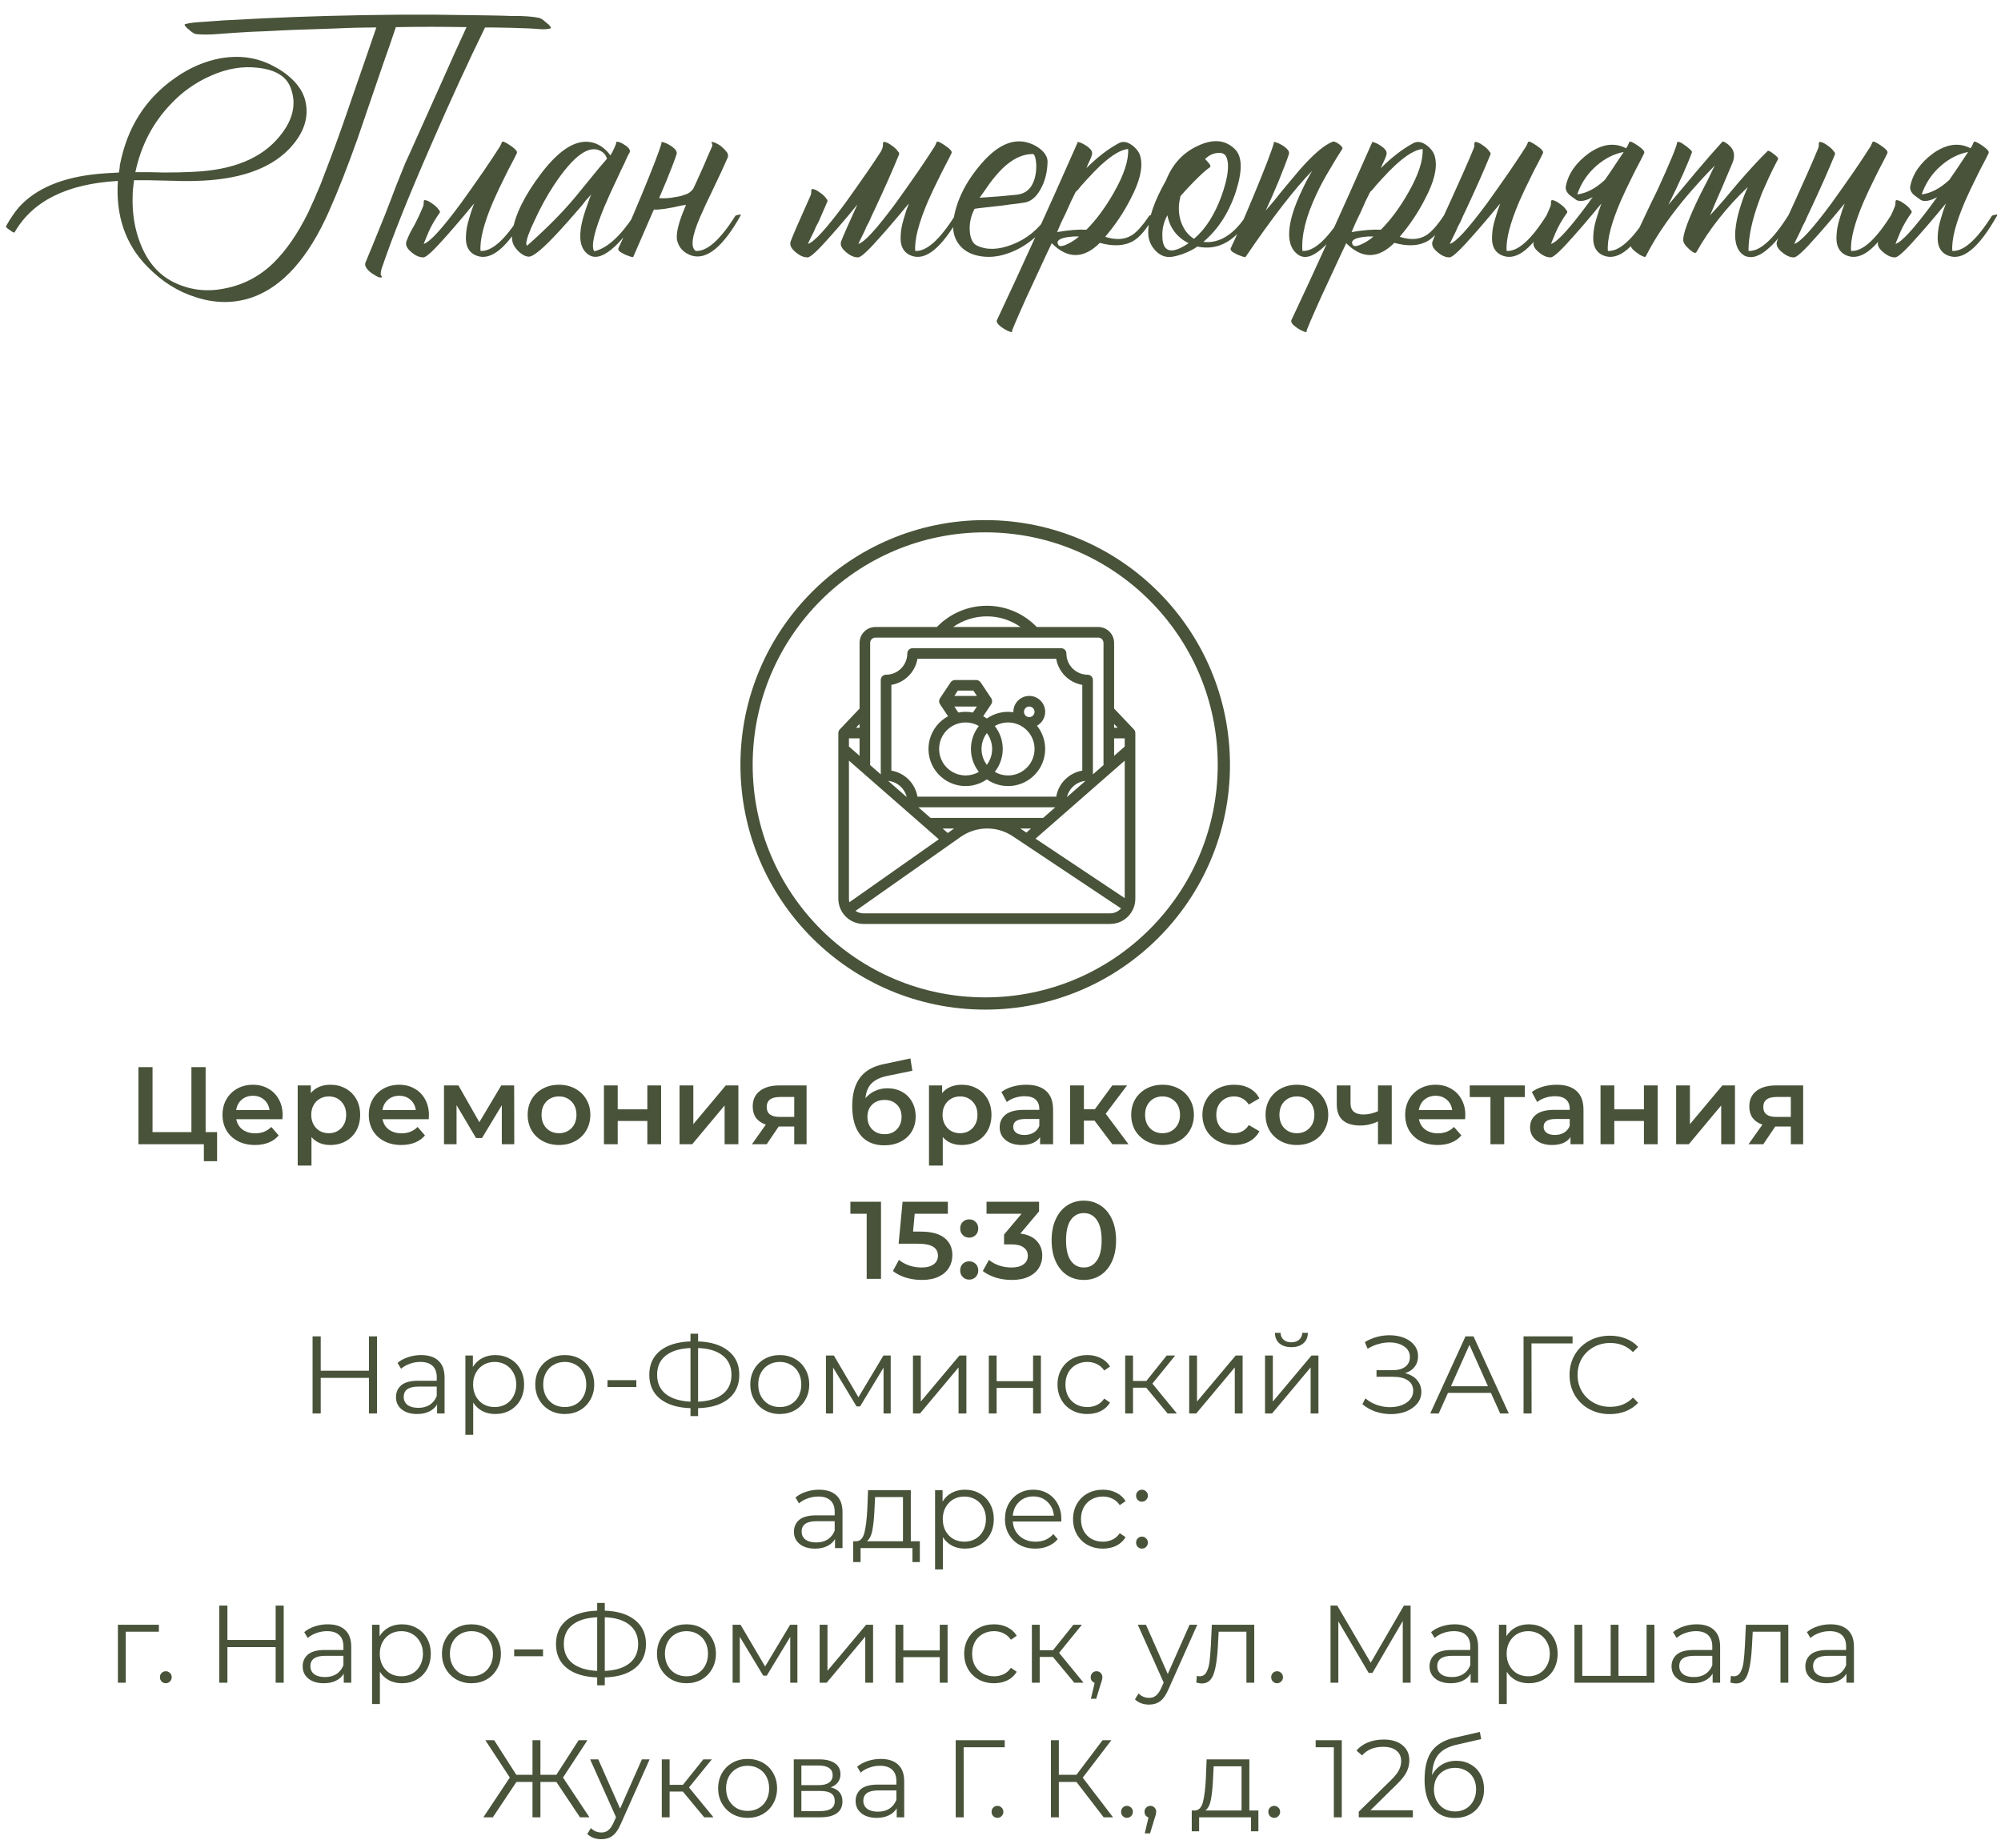
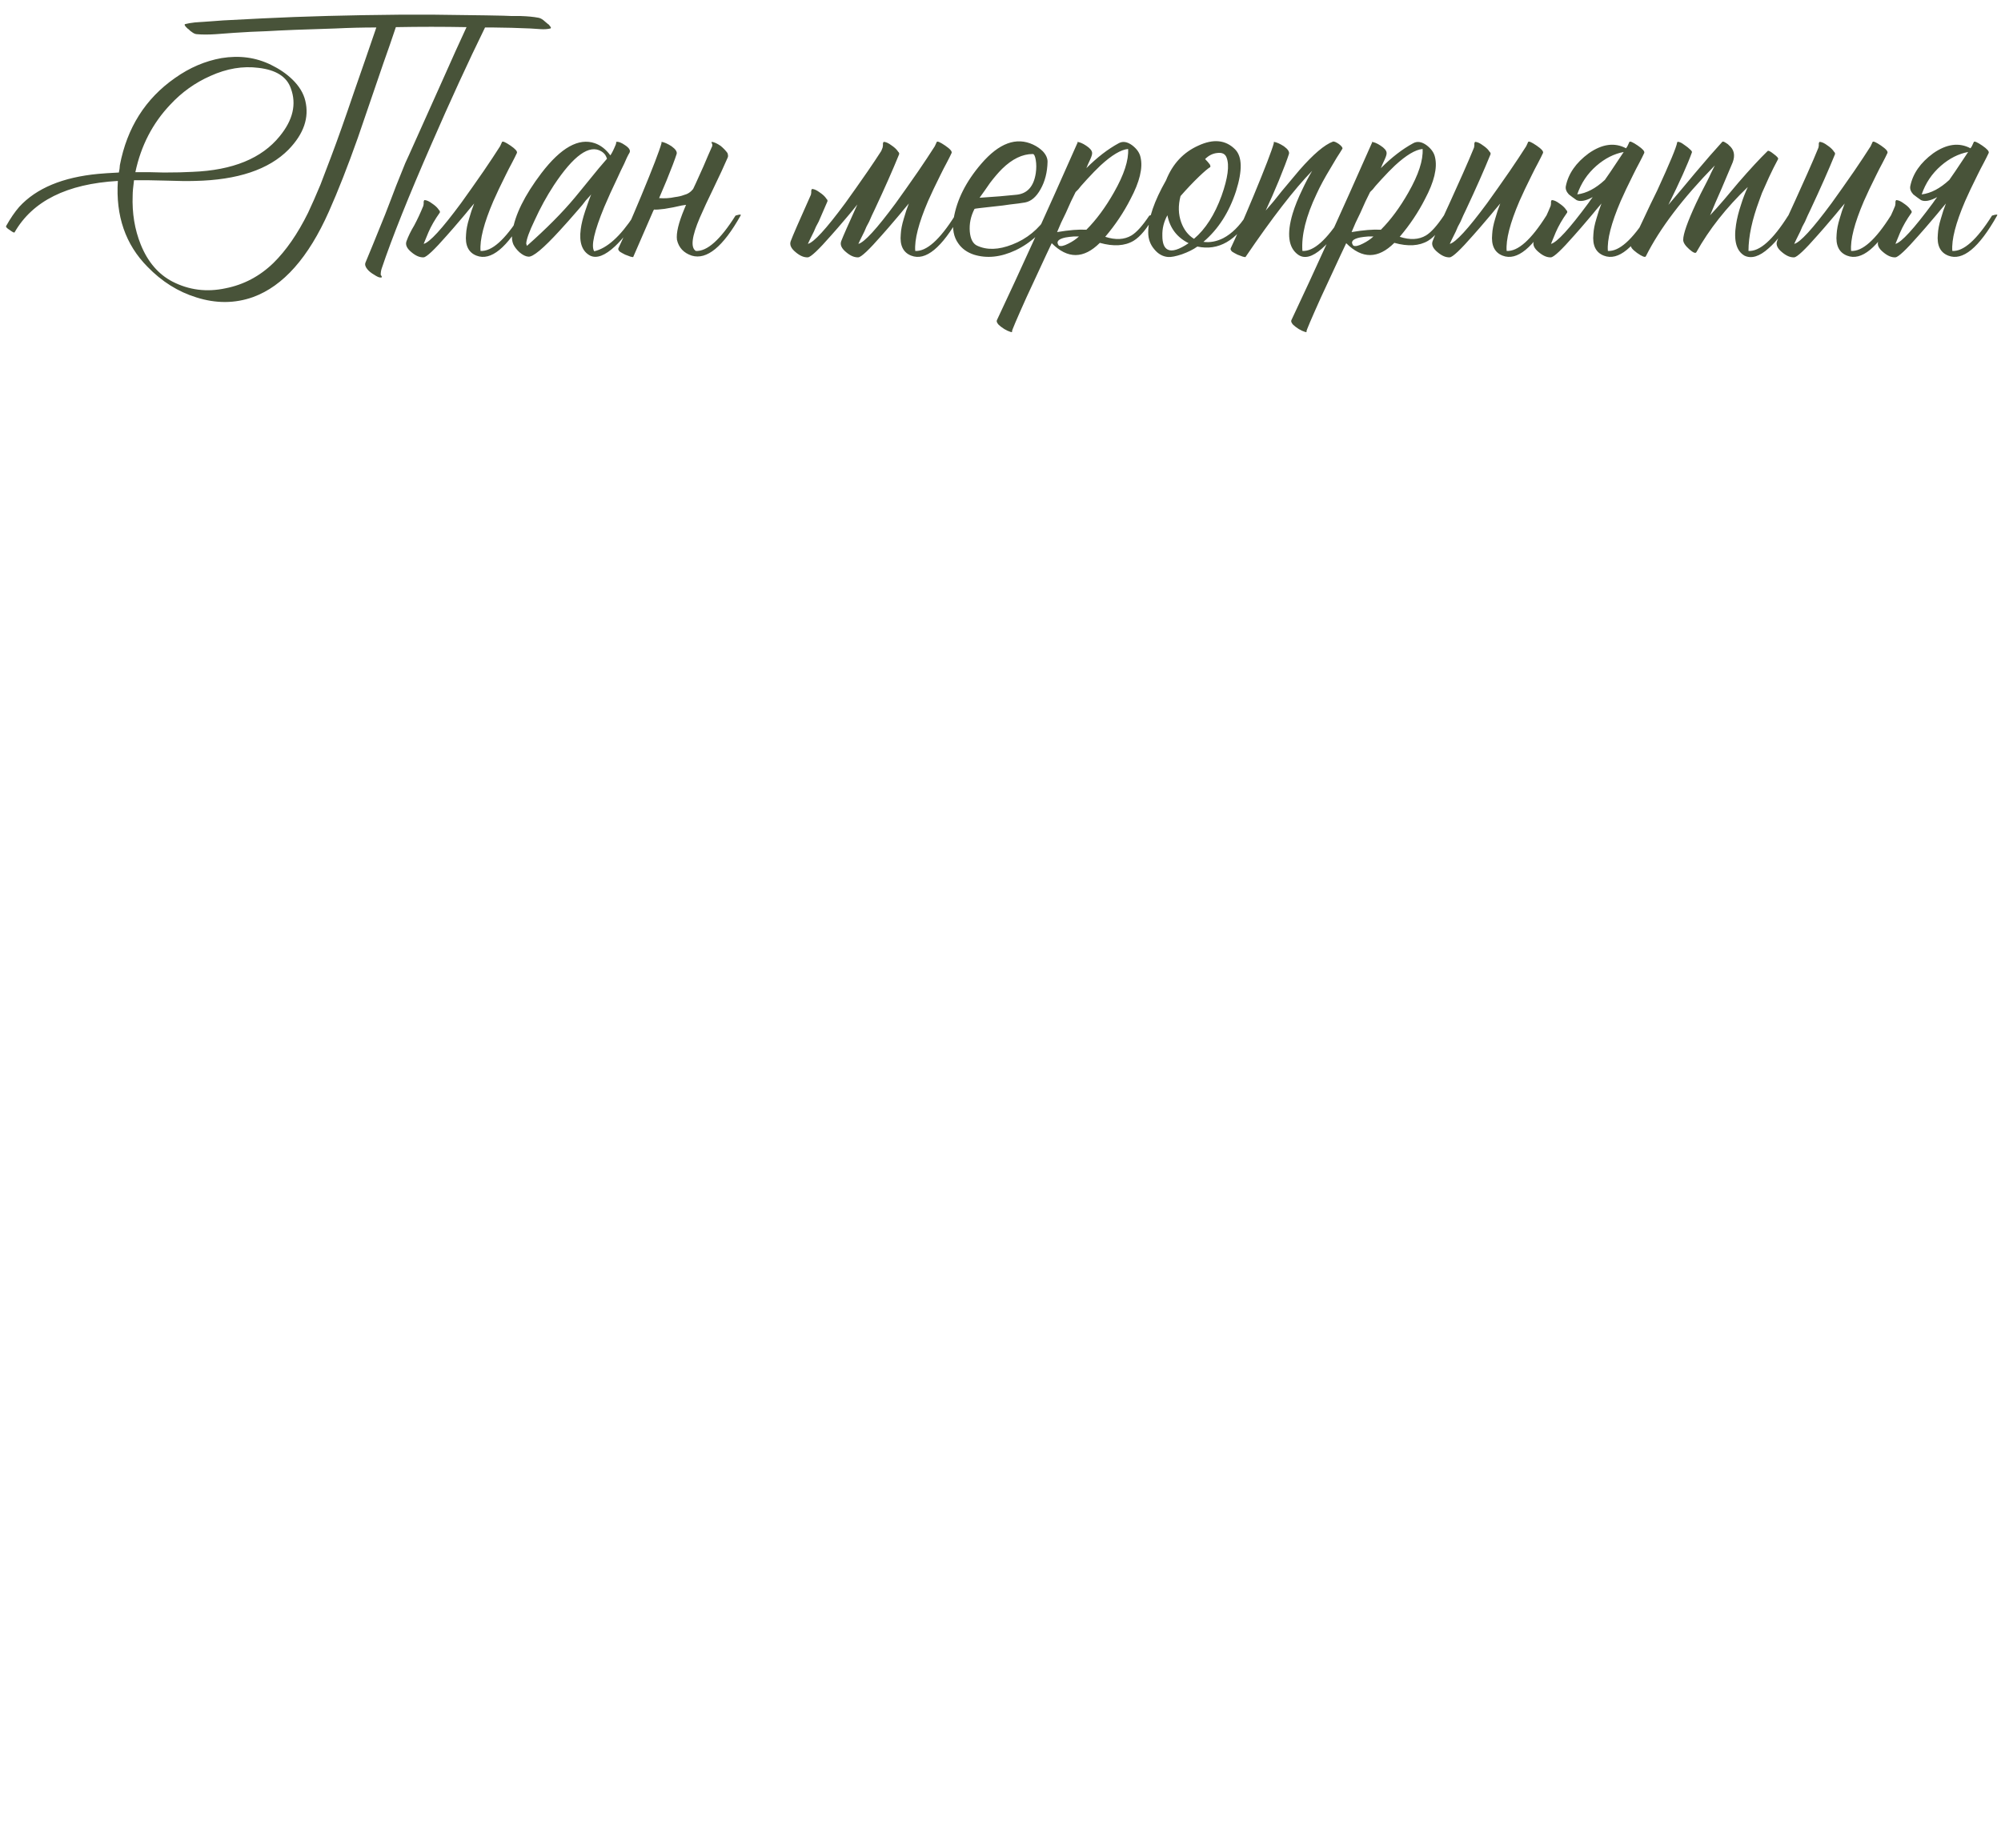
<svg xmlns="http://www.w3.org/2000/svg" width="327" height="302" viewBox="0 0 327 302" fill="none">
-   <path d="M185.3 119.21C185.298 119.208 185.297 119.206 185.295 119.203L182.067 115.8V105.067C182.066 104.377 181.792 103.716 181.304 103.229C180.817 102.742 180.156 102.467 179.467 102.467H169.418L169.293 102.334L169.277 102.318C167.152 100.193 164.271 99 161.267 99C158.262 99 155.381 100.193 153.256 102.318L153.24 102.334L153.115 102.467H143.067C142.377 102.467 141.716 102.742 141.229 103.229C140.742 103.716 140.467 104.377 140.467 105.067V115.8L137.238 119.203C137.236 119.206 137.234 119.209 137.232 119.212C137.083 119.371 137 119.582 137 119.8V146.883C137.001 147.975 137.435 149.021 138.207 149.793C138.979 150.565 140.025 150.999 141.117 151H181.417C182.508 150.999 183.554 150.565 184.326 149.793C185.098 149.021 185.532 147.975 185.533 146.883V119.8C185.533 119.581 185.45 119.37 185.3 119.21ZM169.224 137.064L183.8 124.31V146.781L169.224 137.064ZM138.802 147.452C138.757 147.266 138.733 147.075 138.733 146.883V124.31L153.423 137.163L138.802 147.452ZM140.467 123.523L138.733 122.007V120.667H140.467V123.523ZM176.867 125.939C175.803 126.121 174.821 126.628 174.058 127.392C173.295 128.155 172.787 129.136 172.606 130.2H149.928C149.746 129.136 149.238 128.155 148.475 127.391C147.712 126.628 146.731 126.121 145.667 125.939V111.928C146.731 111.746 147.712 111.238 148.475 110.475C149.238 109.712 149.746 108.731 149.928 107.667H172.606C172.787 108.731 173.295 109.712 174.058 110.475C174.821 111.238 175.803 111.746 176.867 111.928V125.939ZM177.388 127.618L174.361 130.266C174.528 129.565 174.91 128.934 175.452 128.459C175.994 127.984 176.671 127.69 177.388 127.617V127.618ZM148.172 130.266L145.145 127.617C145.862 127.69 146.539 127.984 147.081 128.459C147.623 128.934 148.005 129.565 148.172 130.266ZM154.882 136.137L154.04 135.4H155.929L154.882 136.137ZM152.059 133.667L150.078 131.933H172.455L170.475 133.667H152.059ZM168.493 135.4L167.73 136.068L166.729 135.4H168.493ZM182.067 120.667H183.8V122.007L182.067 123.523V120.667ZM182.65 118.933H182.067V118.319L182.65 118.933ZM161.267 100.733C163.235 100.729 165.157 101.334 166.767 102.467H155.767C157.377 101.334 159.298 100.729 161.267 100.733ZM142.2 105.067C142.2 104.837 142.292 104.617 142.454 104.454C142.617 104.292 142.837 104.2 143.067 104.2H179.467C179.696 104.2 179.917 104.292 180.079 104.454C180.242 104.617 180.333 104.837 180.333 105.067V125C180.333 125.013 180.335 125.026 180.335 125.038L178.6 126.557V111.133C178.6 110.903 178.509 110.683 178.346 110.52C178.184 110.358 177.963 110.267 177.733 110.267C176.814 110.266 175.933 109.9 175.283 109.25C174.633 108.6 174.268 107.719 174.267 106.8C174.267 106.57 174.175 106.35 174.013 106.187C173.85 106.025 173.63 105.933 173.4 105.933H149.133C148.903 105.933 148.683 106.025 148.52 106.187C148.358 106.35 148.267 106.57 148.267 106.8C148.266 107.719 147.9 108.6 147.25 109.25C146.6 109.9 145.719 110.266 144.8 110.267C144.57 110.267 144.35 110.358 144.187 110.52C144.025 110.683 143.933 110.903 143.933 111.133V126.557L142.198 125.038C142.198 125.026 142.2 125.013 142.2 125V105.067ZM140.467 118.319V118.933H139.883L140.467 118.319ZM181.417 149.267H141.117C140.648 149.267 140.19 149.129 139.801 148.869L156.992 136.772C158.234 135.898 159.711 135.42 161.23 135.401C162.748 135.381 164.237 135.822 165.501 136.664L183.199 148.463C182.976 148.716 182.701 148.918 182.394 149.056C182.087 149.195 181.754 149.267 181.417 149.267Z" fill="#485339" />
-   <path d="M170.8 116.333C170.8 115.644 170.526 114.982 170.038 114.495C169.551 114.007 168.89 113.733 168.2 113.733C167.51 113.733 166.849 114.007 166.361 114.495C165.874 114.982 165.6 115.644 165.6 116.333C165.6 116.354 165.601 116.375 165.602 116.396C164.078 116.174 162.528 116.543 161.267 117.426C161.075 117.291 160.876 117.168 160.671 117.057L161.988 115.081C162.083 114.939 162.134 114.771 162.134 114.6C162.134 114.429 162.083 114.262 161.988 114.12L160.255 111.52C160.176 111.401 160.068 111.303 159.943 111.236C159.817 111.169 159.676 111.133 159.533 111.133H156.067C155.924 111.133 155.784 111.169 155.658 111.236C155.532 111.303 155.425 111.401 155.346 111.519L153.612 114.119C153.517 114.262 153.467 114.429 153.467 114.6C153.467 114.771 153.517 114.938 153.612 115.081L154.93 117.057C154.201 117.447 153.561 117.982 153.047 118.63C152.533 119.277 152.156 120.022 151.941 120.82C151.725 121.617 151.675 122.451 151.793 123.269C151.911 124.086 152.195 124.871 152.628 125.576C153.06 126.28 153.632 126.888 154.308 127.363C154.984 127.838 155.75 128.17 156.559 128.339C157.368 128.507 158.203 128.509 159.012 128.343C159.822 128.177 160.589 127.847 161.267 127.374C162.463 128.21 163.92 128.586 165.372 128.433C166.823 128.281 168.171 127.61 169.167 126.544C170.163 125.478 170.742 124.088 170.796 122.63C170.85 121.171 170.376 119.743 169.462 118.605C169.867 118.38 170.205 118.051 170.44 117.651C170.675 117.252 170.8 116.797 170.8 116.333ZM168.2 115.467C168.371 115.467 168.539 115.517 168.681 115.613C168.824 115.708 168.935 115.843 169.001 116.002C169.066 116.16 169.083 116.334 169.05 116.502C169.017 116.671 168.934 116.825 168.813 116.946C168.692 117.067 168.537 117.15 168.369 117.183C168.201 117.217 168.027 117.2 167.868 117.134C167.71 117.068 167.575 116.957 167.479 116.815C167.384 116.672 167.333 116.505 167.333 116.333C167.334 116.104 167.425 115.883 167.587 115.721C167.75 115.558 167.97 115.467 168.2 115.467ZM161.267 124.997C160.704 124.248 160.4 123.337 160.4 122.4C160.4 121.463 160.704 120.552 161.267 119.803C161.829 120.552 162.133 121.463 162.133 122.4C162.133 123.337 161.829 124.248 161.267 124.997ZM156.53 112.867H159.07L159.647 113.733H155.953L156.53 112.867ZM155.953 115.467H159.647L158.99 116.451C158.204 116.294 157.395 116.294 156.609 116.451L155.953 115.467ZM153.467 122.4C153.466 121.639 153.666 120.891 154.047 120.232C154.427 119.573 154.974 119.026 155.634 118.645C156.293 118.265 157.041 118.066 157.802 118.067C158.563 118.068 159.311 118.269 159.969 118.651C159.125 119.719 158.667 121.039 158.667 122.4C158.667 123.761 159.125 125.081 159.969 126.149C159.311 126.531 158.563 126.732 157.802 126.733C157.041 126.734 156.293 126.535 155.634 126.154C154.974 125.774 154.427 125.227 154.047 124.568C153.666 123.909 153.466 123.161 153.467 122.4ZM164.733 126.733C163.971 126.734 163.223 126.532 162.564 126.149C163.408 125.081 163.867 123.761 163.867 122.4C163.867 121.039 163.408 119.719 162.564 118.651C163.14 118.318 163.784 118.122 164.447 118.078C165.111 118.034 165.775 118.143 166.39 118.397C167.004 118.651 167.552 119.043 167.99 119.543C168.429 120.042 168.746 120.636 168.919 121.278C169.091 121.92 169.113 122.593 168.984 123.245C168.854 123.897 168.576 124.511 168.172 125.038C167.767 125.565 167.246 125.993 166.65 126.287C166.054 126.581 165.398 126.733 164.733 126.733Z" fill="#485339" />
-   <path d="M200 125C200 146.539 182.539 164 161 164C139.461 164 122 146.539 122 125C122 103.461 139.461 86 161 86C182.539 86 200 103.461 200 125Z" stroke="#485339" stroke-width="2" />
-   <path d="M35.475 185.02V189.772H33.315V187H22.623V174.4H24.927V185.02H31.281V174.4H33.603V185.02H35.475ZM46.189 182.248C46.189 182.404 46.177 182.626 46.153 182.914H38.611C38.743 183.622 39.085 184.186 39.637 184.606C40.201 185.014 40.897 185.218 41.725 185.218C42.781 185.218 43.651 184.87 44.335 184.174L45.541 185.56C45.109 186.076 44.563 186.466 43.903 186.73C43.243 186.994 42.499 187.126 41.671 187.126C40.615 187.126 39.685 186.916 38.881 186.496C38.077 186.076 37.453 185.494 37.009 184.75C36.577 183.994 36.361 183.142 36.361 182.194C36.361 181.258 36.571 180.418 36.991 179.674C37.423 178.918 38.017 178.33 38.773 177.91C39.529 177.49 40.381 177.28 41.329 177.28C42.265 177.28 43.099 177.49 43.831 177.91C44.575 178.318 45.151 178.9 45.559 179.656C45.979 180.4 46.189 181.264 46.189 182.248ZM41.329 179.08C40.609 179.08 39.997 179.296 39.493 179.728C39.001 180.148 38.701 180.712 38.593 181.42H44.047C43.951 180.724 43.657 180.16 43.165 179.728C42.673 179.296 42.061 179.08 41.329 179.08ZM53.978 177.28C54.914 177.28 55.748 177.484 56.48 177.892C57.224 178.3 57.806 178.876 58.226 179.62C58.646 180.364 58.856 181.222 58.856 182.194C58.856 183.166 58.646 184.03 58.226 184.786C57.806 185.53 57.224 186.106 56.48 186.514C55.748 186.922 54.914 187.126 53.978 187.126C52.682 187.126 51.656 186.694 50.9 185.83V190.492H48.65V177.388H50.792V178.648C51.164 178.192 51.62 177.85 52.16 177.622C52.712 177.394 53.318 177.28 53.978 177.28ZM53.726 185.2C54.554 185.2 55.232 184.924 55.76 184.372C56.3 183.82 56.57 183.094 56.57 182.194C56.57 181.294 56.3 180.568 55.76 180.016C55.232 179.464 54.554 179.188 53.726 179.188C53.186 179.188 52.7 179.314 52.268 179.566C51.836 179.806 51.494 180.154 51.242 180.61C50.99 181.066 50.864 181.594 50.864 182.194C50.864 182.794 50.99 183.322 51.242 183.778C51.494 184.234 51.836 184.588 52.268 184.84C52.7 185.08 53.186 185.2 53.726 185.2ZM70.095 182.248C70.095 182.404 70.083 182.626 70.059 182.914H62.517C62.649 183.622 62.991 184.186 63.543 184.606C64.107 185.014 64.803 185.218 65.631 185.218C66.687 185.218 67.557 184.87 68.241 184.174L69.447 185.56C69.015 186.076 68.469 186.466 67.809 186.73C67.149 186.994 66.405 187.126 65.577 187.126C64.521 187.126 63.591 186.916 62.787 186.496C61.983 186.076 61.359 185.494 60.915 184.75C60.483 183.994 60.267 183.142 60.267 182.194C60.267 181.258 60.477 180.418 60.897 179.674C61.329 178.918 61.923 178.33 62.679 177.91C63.435 177.49 64.287 177.28 65.235 177.28C66.171 177.28 67.005 177.49 67.737 177.91C68.481 178.318 69.057 178.9 69.465 179.656C69.885 180.4 70.095 181.264 70.095 182.248ZM65.235 179.08C64.515 179.08 63.903 179.296 63.399 179.728C62.907 180.148 62.607 180.712 62.499 181.42H67.953C67.857 180.724 67.563 180.16 67.071 179.728C66.579 179.296 65.967 179.08 65.235 179.08ZM82.006 187V180.628L78.766 185.992H77.794L74.608 180.61V187H72.556V177.388H74.914L78.334 183.4L81.916 177.388H84.022L84.04 187H82.006ZM91.342 187.126C90.37 187.126 89.494 186.916 88.714 186.496C87.934 186.076 87.322 185.494 86.878 184.75C86.446 183.994 86.23 183.142 86.23 182.194C86.23 181.246 86.446 180.4 86.878 179.656C87.322 178.912 87.934 178.33 88.714 177.91C89.494 177.49 90.37 177.28 91.342 177.28C92.326 177.28 93.208 177.49 93.988 177.91C94.768 178.33 95.374 178.912 95.806 179.656C96.25 180.4 96.472 181.246 96.472 182.194C96.472 183.142 96.25 183.994 95.806 184.75C95.374 185.494 94.768 186.076 93.988 186.496C93.208 186.916 92.326 187.126 91.342 187.126ZM91.342 185.2C92.17 185.2 92.854 184.924 93.394 184.372C93.934 183.82 94.204 183.094 94.204 182.194C94.204 181.294 93.934 180.568 93.394 180.016C92.854 179.464 92.17 179.188 91.342 179.188C90.514 179.188 89.83 179.464 89.29 180.016C88.762 180.568 88.498 181.294 88.498 182.194C88.498 183.094 88.762 183.82 89.29 184.372C89.83 184.924 90.514 185.2 91.342 185.2ZM98.695 177.388H100.945V181.294H105.787V177.388H108.037V187H105.787V183.202H100.945V187H98.695V177.388ZM111.052 177.388H113.302V183.724L118.612 177.388H120.664V187H118.414V180.664L113.122 187H111.052V177.388ZM131.809 177.388V187H129.793V184.102H127.255L125.293 187H122.881L125.149 183.796C124.453 183.556 123.919 183.19 123.547 182.698C123.187 182.194 123.007 181.576 123.007 180.844C123.007 179.74 123.397 178.888 124.177 178.288C124.957 177.688 126.031 177.388 127.399 177.388H131.809ZM127.471 179.278C126.019 179.278 125.293 179.824 125.293 180.916C125.293 181.996 125.995 182.536 127.399 182.536H129.793V179.278H127.471ZM145.012 177.856C145.924 177.856 146.728 178.054 147.424 178.45C148.12 178.834 148.66 179.374 149.044 180.07C149.44 180.766 149.638 181.564 149.638 182.464C149.638 183.388 149.422 184.21 148.99 184.93C148.558 185.638 147.952 186.19 147.172 186.586C146.392 186.982 145.504 187.18 144.508 187.18C142.84 187.18 141.55 186.628 140.638 185.524C139.726 184.42 139.27 182.83 139.27 180.754C139.27 178.822 139.684 177.292 140.512 176.164C141.34 175.036 142.606 174.292 144.31 173.932L148.774 172.978L149.098 174.994L145.048 175.822C143.884 176.062 143.014 176.47 142.438 177.046C141.862 177.622 141.526 178.432 141.43 179.476C141.862 178.96 142.384 178.564 142.996 178.288C143.608 178 144.28 177.856 145.012 177.856ZM144.562 185.362C145.39 185.362 146.056 185.098 146.56 184.57C147.076 184.03 147.334 183.346 147.334 182.518C147.334 181.69 147.076 181.024 146.56 180.52C146.056 180.016 145.39 179.764 144.562 179.764C143.722 179.764 143.044 180.016 142.528 180.52C142.012 181.024 141.754 181.69 141.754 182.518C141.754 183.358 142.012 184.042 142.528 184.57C143.056 185.098 143.734 185.362 144.562 185.362ZM157.144 177.28C158.08 177.28 158.914 177.484 159.646 177.892C160.39 178.3 160.972 178.876 161.392 179.62C161.812 180.364 162.022 181.222 162.022 182.194C162.022 183.166 161.812 184.03 161.392 184.786C160.972 185.53 160.39 186.106 159.646 186.514C158.914 186.922 158.08 187.126 157.144 187.126C155.848 187.126 154.822 186.694 154.066 185.83V190.492H151.816V177.388H153.958V178.648C154.33 178.192 154.786 177.85 155.326 177.622C155.878 177.394 156.484 177.28 157.144 177.28ZM156.892 185.2C157.72 185.2 158.398 184.924 158.926 184.372C159.466 183.82 159.736 183.094 159.736 182.194C159.736 181.294 159.466 180.568 158.926 180.016C158.398 179.464 157.72 179.188 156.892 179.188C156.352 179.188 155.866 179.314 155.434 179.566C155.002 179.806 154.66 180.154 154.408 180.61C154.156 181.066 154.03 181.594 154.03 182.194C154.03 182.794 154.156 183.322 154.408 183.778C154.66 184.234 155.002 184.588 155.434 184.84C155.866 185.08 156.352 185.2 156.892 185.2ZM167.72 177.28C169.136 177.28 170.216 177.622 170.96 178.306C171.716 178.978 172.094 179.998 172.094 181.366V187H169.97V185.83C169.694 186.25 169.298 186.574 168.782 186.802C168.278 187.018 167.666 187.126 166.946 187.126C166.226 187.126 165.596 187.006 165.056 186.766C164.516 186.514 164.096 186.172 163.796 185.74C163.508 185.296 163.364 184.798 163.364 184.246C163.364 183.382 163.682 182.692 164.318 182.176C164.966 181.648 165.98 181.384 167.36 181.384H169.844V181.24C169.844 180.568 169.64 180.052 169.232 179.692C168.836 179.332 168.242 179.152 167.45 179.152C166.91 179.152 166.376 179.236 165.848 179.404C165.332 179.572 164.894 179.806 164.534 180.106L163.652 178.468C164.156 178.084 164.762 177.79 165.47 177.586C166.178 177.382 166.928 177.28 167.72 177.28ZM167.414 185.488C167.978 185.488 168.476 185.362 168.908 185.11C169.352 184.846 169.664 184.474 169.844 183.994V182.878H167.522C166.226 182.878 165.578 183.304 165.578 184.156C165.578 184.564 165.74 184.888 166.064 185.128C166.388 185.368 166.838 185.488 167.414 185.488ZM178.874 183.148H177.128V187H174.878V177.388H177.128V181.276H178.928L181.772 177.388H184.184L180.692 182.014L184.418 187H181.772L178.874 183.148ZM189.973 187.126C189.001 187.126 188.125 186.916 187.345 186.496C186.565 186.076 185.953 185.494 185.509 184.75C185.077 183.994 184.861 183.142 184.861 182.194C184.861 181.246 185.077 180.4 185.509 179.656C185.953 178.912 186.565 178.33 187.345 177.91C188.125 177.49 189.001 177.28 189.973 177.28C190.957 177.28 191.839 177.49 192.619 177.91C193.399 178.33 194.005 178.912 194.437 179.656C194.881 180.4 195.103 181.246 195.103 182.194C195.103 183.142 194.881 183.994 194.437 184.75C194.005 185.494 193.399 186.076 192.619 186.496C191.839 186.916 190.957 187.126 189.973 187.126ZM189.973 185.2C190.801 185.2 191.485 184.924 192.025 184.372C192.565 183.82 192.835 183.094 192.835 182.194C192.835 181.294 192.565 180.568 192.025 180.016C191.485 179.464 190.801 179.188 189.973 179.188C189.145 179.188 188.461 179.464 187.921 180.016C187.393 180.568 187.129 181.294 187.129 182.194C187.129 183.094 187.393 183.82 187.921 184.372C188.461 184.924 189.145 185.2 189.973 185.2ZM201.699 187.126C200.703 187.126 199.809 186.916 199.017 186.496C198.225 186.076 197.607 185.494 197.163 184.75C196.719 183.994 196.497 183.142 196.497 182.194C196.497 181.246 196.719 180.4 197.163 179.656C197.607 178.912 198.219 178.33 198.999 177.91C199.791 177.49 200.691 177.28 201.699 177.28C202.647 177.28 203.475 177.472 204.183 177.856C204.903 178.24 205.443 178.792 205.803 179.512L204.075 180.52C203.799 180.076 203.451 179.746 203.031 179.53C202.623 179.302 202.173 179.188 201.681 179.188C200.841 179.188 200.145 179.464 199.593 180.016C199.041 180.556 198.765 181.282 198.765 182.194C198.765 183.106 199.035 183.838 199.575 184.39C200.127 184.93 200.829 185.2 201.681 185.2C202.173 185.2 202.623 185.092 203.031 184.876C203.451 184.648 203.799 184.312 204.075 183.868L205.803 184.876C205.431 185.596 204.885 186.154 204.165 186.55C203.457 186.934 202.635 187.126 201.699 187.126ZM211.928 187.126C210.956 187.126 210.08 186.916 209.3 186.496C208.52 186.076 207.908 185.494 207.464 184.75C207.032 183.994 206.816 183.142 206.816 182.194C206.816 181.246 207.032 180.4 207.464 179.656C207.908 178.912 208.52 178.33 209.3 177.91C210.08 177.49 210.956 177.28 211.928 177.28C212.912 177.28 213.794 177.49 214.574 177.91C215.354 178.33 215.96 178.912 216.392 179.656C216.836 180.4 217.058 181.246 217.058 182.194C217.058 183.142 216.836 183.994 216.392 184.75C215.96 185.494 215.354 186.076 214.574 186.496C213.794 186.916 212.912 187.126 211.928 187.126ZM211.928 185.2C212.756 185.2 213.44 184.924 213.98 184.372C214.52 183.82 214.79 183.094 214.79 182.194C214.79 181.294 214.52 180.568 213.98 180.016C213.44 179.464 212.756 179.188 211.928 179.188C211.1 179.188 210.416 179.464 209.876 180.016C209.348 180.568 209.084 181.294 209.084 182.194C209.084 183.094 209.348 183.82 209.876 184.372C210.416 184.924 211.1 185.2 211.928 185.2ZM227.435 177.388V187H225.185V183.274C224.261 183.718 223.295 183.94 222.287 183.94C221.051 183.94 220.103 183.658 219.443 183.094C218.783 182.518 218.453 181.642 218.453 180.466V177.388H220.703V180.322C220.703 180.934 220.883 181.39 221.243 181.69C221.603 181.99 222.113 182.14 222.773 182.14C223.613 182.14 224.417 181.96 225.185 181.6V177.388H227.435ZM239.46 182.248C239.46 182.404 239.448 182.626 239.424 182.914H231.882C232.014 183.622 232.356 184.186 232.908 184.606C233.472 185.014 234.168 185.218 234.996 185.218C236.052 185.218 236.922 184.87 237.606 184.174L238.812 185.56C238.38 186.076 237.834 186.466 237.174 186.73C236.514 186.994 235.77 187.126 234.942 187.126C233.886 187.126 232.956 186.916 232.152 186.496C231.348 186.076 230.724 185.494 230.28 184.75C229.848 183.994 229.632 183.142 229.632 182.194C229.632 181.258 229.842 180.418 230.262 179.674C230.694 178.918 231.288 178.33 232.044 177.91C232.8 177.49 233.652 177.28 234.6 177.28C235.536 177.28 236.37 177.49 237.102 177.91C237.846 178.318 238.422 178.9 238.83 179.656C239.25 180.4 239.46 181.264 239.46 182.248ZM234.6 179.08C233.88 179.08 233.268 179.296 232.764 179.728C232.272 180.148 231.972 180.712 231.864 181.42H237.318C237.222 180.724 236.928 180.16 236.436 179.728C235.944 179.296 235.332 179.08 234.6 179.08ZM249.184 179.296H245.818V187H243.568V179.296H240.184V177.388H249.184V179.296ZM254.398 177.28C255.814 177.28 256.894 177.622 257.638 178.306C258.394 178.978 258.772 179.998 258.772 181.366V187H256.648V185.83C256.372 186.25 255.976 186.574 255.46 186.802C254.956 187.018 254.344 187.126 253.624 187.126C252.904 187.126 252.274 187.006 251.734 186.766C251.194 186.514 250.774 186.172 250.474 185.74C250.186 185.296 250.042 184.798 250.042 184.246C250.042 183.382 250.36 182.692 250.996 182.176C251.644 181.648 252.658 181.384 254.038 181.384H256.522V181.24C256.522 180.568 256.318 180.052 255.91 179.692C255.514 179.332 254.92 179.152 254.128 179.152C253.588 179.152 253.054 179.236 252.526 179.404C252.01 179.572 251.572 179.806 251.212 180.106L250.33 178.468C250.834 178.084 251.44 177.79 252.148 177.586C252.856 177.382 253.606 177.28 254.398 177.28ZM254.092 185.488C254.656 185.488 255.154 185.362 255.586 185.11C256.03 184.846 256.342 184.474 256.522 183.994V182.878H254.2C252.904 182.878 252.256 183.304 252.256 184.156C252.256 184.564 252.418 184.888 252.742 185.128C253.066 185.368 253.516 185.488 254.092 185.488ZM261.556 177.388H263.806V181.294H268.648V177.388H270.898V187H268.648V183.202H263.806V187H261.556V177.388ZM273.913 177.388H276.163V183.724L281.473 177.388H283.525V187H281.275V180.664L275.983 187H273.913V177.388ZM294.67 177.388V187H292.654V184.102H290.116L288.154 187H285.742L288.01 183.796C287.314 183.556 286.78 183.19 286.408 182.698C286.048 182.194 285.868 181.576 285.868 180.844C285.868 179.74 286.258 178.888 287.038 178.288C287.818 177.688 288.892 177.388 290.26 177.388H294.67ZM290.332 179.278C288.88 179.278 288.154 179.824 288.154 180.916C288.154 181.996 288.856 182.536 290.26 182.536H292.654V179.278H290.332ZM143.973 196.4V209H141.633V198.362H138.969V196.4H143.973ZM150.415 201.278C152.191 201.278 153.505 201.626 154.357 202.322C155.209 203.006 155.635 203.942 155.635 205.13C155.635 205.886 155.449 206.57 155.077 207.182C154.705 207.794 154.147 208.28 153.403 208.64C152.659 209 151.741 209.18 150.649 209.18C149.749 209.18 148.879 209.054 148.039 208.802C147.199 208.538 146.491 208.178 145.915 207.722L146.905 205.904C147.373 206.288 147.931 206.594 148.579 206.822C149.239 207.038 149.917 207.146 150.613 207.146C151.441 207.146 152.089 206.978 152.557 206.642C153.037 206.294 153.277 205.82 153.277 205.22C153.277 204.572 153.019 204.086 152.503 203.762C151.999 203.426 151.129 203.258 149.893 203.258H146.851L147.499 196.4H154.897V198.362H149.479L149.209 201.278H150.415ZM158.388 202.268C157.98 202.268 157.632 202.13 157.344 201.854C157.056 201.566 156.912 201.206 156.912 200.774C156.912 200.33 157.05 199.97 157.326 199.694C157.614 199.418 157.968 199.28 158.388 199.28C158.808 199.28 159.156 199.418 159.432 199.694C159.72 199.97 159.864 200.33 159.864 200.774C159.864 201.206 159.72 201.566 159.432 201.854C159.144 202.13 158.796 202.268 158.388 202.268ZM158.388 209.126C157.98 209.126 157.632 208.988 157.344 208.712C157.056 208.424 156.912 208.064 156.912 207.632C156.912 207.188 157.05 206.828 157.326 206.552C157.614 206.276 157.968 206.138 158.388 206.138C158.808 206.138 159.156 206.276 159.432 206.552C159.72 206.828 159.864 207.188 159.864 207.632C159.864 208.064 159.72 208.424 159.432 208.712C159.144 208.988 158.796 209.126 158.388 209.126ZM166.743 201.602C167.907 201.746 168.795 202.142 169.407 202.79C170.019 203.438 170.325 204.248 170.325 205.22C170.325 205.952 170.139 206.618 169.767 207.218C169.395 207.818 168.831 208.298 168.075 208.658C167.331 209.006 166.419 209.18 165.339 209.18C164.439 209.18 163.569 209.054 162.729 208.802C161.901 208.538 161.193 208.178 160.605 207.722L161.613 205.904C162.069 206.288 162.621 206.594 163.269 206.822C163.929 207.038 164.607 207.146 165.303 207.146C166.131 207.146 166.779 206.978 167.247 206.642C167.727 206.294 167.967 205.826 167.967 205.238C167.967 204.65 167.739 204.194 167.283 203.87C166.839 203.534 166.155 203.366 165.231 203.366H164.079V201.764L166.941 198.362H161.217V196.4H169.803V197.966L166.743 201.602ZM177.111 209.18C176.103 209.18 175.203 208.928 174.411 208.424C173.619 207.908 172.995 207.164 172.539 206.192C172.083 205.208 171.855 204.044 171.855 202.7C171.855 201.356 172.083 200.198 172.539 199.226C172.995 198.242 173.619 197.498 174.411 196.994C175.203 196.478 176.103 196.22 177.111 196.22C178.119 196.22 179.019 196.478 179.811 196.994C180.615 197.498 181.245 198.242 181.701 199.226C182.157 200.198 182.385 201.356 182.385 202.7C182.385 204.044 182.157 205.208 181.701 206.192C181.245 207.164 180.615 207.908 179.811 208.424C179.019 208.928 178.119 209.18 177.111 209.18ZM177.111 207.146C178.011 207.146 178.719 206.774 179.235 206.03C179.763 205.286 180.027 204.176 180.027 202.7C180.027 201.224 179.763 200.114 179.235 199.37C178.719 198.626 178.011 198.254 177.111 198.254C176.223 198.254 175.515 198.626 174.987 199.37C174.471 200.114 174.213 201.224 174.213 202.7C174.213 204.176 174.471 205.286 174.987 206.03C175.515 206.774 176.223 207.146 177.111 207.146ZM61.611 218.4V231H60.297V225.186H52.413V231H51.081V218.4H52.413V224.016H60.297V218.4H61.611ZM68.816 221.46C70.052 221.46 71 221.772 71.66 222.396C72.32 223.008 72.65 223.92 72.65 225.132V231H71.426V229.524C71.138 230.016 70.712 230.4 70.148 230.676C69.596 230.952 68.936 231.09 68.168 231.09C67.112 231.09 66.272 230.838 65.648 230.334C65.024 229.83 64.712 229.164 64.712 228.336C64.712 227.532 65 226.884 65.576 226.392C66.164 225.9 67.094 225.654 68.366 225.654H71.372V225.078C71.372 224.262 71.144 223.644 70.688 223.224C70.232 222.792 69.566 222.576 68.69 222.576C68.09 222.576 67.514 222.678 66.962 222.882C66.41 223.074 65.936 223.344 65.54 223.692L64.964 222.738C65.444 222.33 66.02 222.018 66.692 221.802C67.364 221.574 68.072 221.46 68.816 221.46ZM68.366 230.082C69.086 230.082 69.704 229.92 70.22 229.596C70.736 229.26 71.12 228.78 71.372 228.156V226.608H68.402C66.782 226.608 65.972 227.172 65.972 228.3C65.972 228.852 66.182 229.29 66.602 229.614C67.022 229.926 67.61 230.082 68.366 230.082ZM80.93 221.46C81.818 221.46 82.622 221.664 83.342 222.072C84.062 222.468 84.626 223.032 85.034 223.764C85.442 224.496 85.646 225.33 85.646 226.266C85.646 227.214 85.442 228.054 85.034 228.786C84.626 229.518 84.062 230.088 83.342 230.496C82.634 230.892 81.83 231.09 80.93 231.09C80.162 231.09 79.466 230.934 78.842 230.622C78.23 230.298 77.726 229.83 77.33 229.218V234.492H76.052V221.532H77.276V223.404C77.66 222.78 78.164 222.3 78.788 221.964C79.424 221.628 80.138 221.46 80.93 221.46ZM80.84 229.956C81.5 229.956 82.1 229.806 82.64 229.506C83.18 229.194 83.6 228.756 83.9 228.192C84.212 227.628 84.368 226.986 84.368 226.266C84.368 225.546 84.212 224.91 83.9 224.358C83.6 223.794 83.18 223.356 82.64 223.044C82.1 222.732 81.5 222.576 80.84 222.576C80.168 222.576 79.562 222.732 79.022 223.044C78.494 223.356 78.074 223.794 77.762 224.358C77.462 224.91 77.312 225.546 77.312 226.266C77.312 226.986 77.462 227.628 77.762 228.192C78.074 228.756 78.494 229.194 79.022 229.506C79.562 229.806 80.168 229.956 80.84 229.956ZM92.298 231.09C91.386 231.09 90.564 230.886 89.832 230.478C89.1 230.058 88.524 229.482 88.104 228.75C87.684 228.018 87.474 227.19 87.474 226.266C87.474 225.342 87.684 224.514 88.104 223.782C88.524 223.05 89.1 222.48 89.832 222.072C90.564 221.664 91.386 221.46 92.298 221.46C93.21 221.46 94.032 221.664 94.764 222.072C95.496 222.48 96.066 223.05 96.474 223.782C96.894 224.514 97.104 225.342 97.104 226.266C97.104 227.19 96.894 228.018 96.474 228.75C96.066 229.482 95.496 230.058 94.764 230.478C94.032 230.886 93.21 231.09 92.298 231.09ZM92.298 229.956C92.97 229.956 93.57 229.806 94.098 229.506C94.638 229.194 95.058 228.756 95.358 228.192C95.658 227.628 95.808 226.986 95.808 226.266C95.808 225.546 95.658 224.904 95.358 224.34C95.058 223.776 94.638 223.344 94.098 223.044C93.57 222.732 92.97 222.576 92.298 222.576C91.626 222.576 91.02 222.732 90.48 223.044C89.952 223.344 89.532 223.776 89.22 224.34C88.92 224.904 88.77 225.546 88.77 226.266C88.77 226.986 88.92 227.628 89.22 228.192C89.532 228.756 89.952 229.194 90.48 229.506C91.02 229.806 91.626 229.956 92.298 229.956ZM99.273 225.564H103.989V226.68H99.273V225.564ZM120.813 224.682C120.813 226.35 120.219 227.664 119.031 228.624C117.855 229.572 116.205 230.076 114.081 230.136V231.432H112.839V230.136C110.715 230.064 109.059 229.554 107.871 228.606C106.695 227.658 106.107 226.35 106.107 224.682C106.107 223.014 106.695 221.706 107.871 220.758C109.059 219.81 110.715 219.3 112.839 219.228V217.968H114.081V219.228C116.193 219.3 117.843 219.816 119.031 220.776C120.219 221.724 120.813 223.026 120.813 224.682ZM114.081 229.074C115.821 229.002 117.165 228.588 118.113 227.832C119.061 227.076 119.535 226.026 119.535 224.682C119.535 223.338 119.055 222.288 118.095 221.532C117.147 220.776 115.809 220.368 114.081 220.308V229.074ZM107.385 224.682C107.385 226.026 107.859 227.076 108.807 227.832C109.767 228.576 111.111 228.99 112.839 229.074V220.308C111.087 220.38 109.737 220.794 108.789 221.55C107.853 222.294 107.385 223.338 107.385 224.682ZM127.437 231.09C126.525 231.09 125.703 230.886 124.971 230.478C124.239 230.058 123.663 229.482 123.243 228.75C122.823 228.018 122.613 227.19 122.613 226.266C122.613 225.342 122.823 224.514 123.243 223.782C123.663 223.05 124.239 222.48 124.971 222.072C125.703 221.664 126.525 221.46 127.437 221.46C128.349 221.46 129.171 221.664 129.903 222.072C130.635 222.48 131.205 223.05 131.613 223.782C132.033 224.514 132.243 225.342 132.243 226.266C132.243 227.19 132.033 228.018 131.613 228.75C131.205 229.482 130.635 230.058 129.903 230.478C129.171 230.886 128.349 231.09 127.437 231.09ZM127.437 229.956C128.109 229.956 128.709 229.806 129.237 229.506C129.777 229.194 130.197 228.756 130.497 228.192C130.797 227.628 130.947 226.986 130.947 226.266C130.947 225.546 130.797 224.904 130.497 224.34C130.197 223.776 129.777 223.344 129.237 223.044C128.709 222.732 128.109 222.576 127.437 222.576C126.765 222.576 126.159 222.732 125.619 223.044C125.091 223.344 124.671 223.776 124.359 224.34C124.059 224.904 123.909 225.546 123.909 226.266C123.909 226.986 124.059 227.628 124.359 228.192C124.671 228.756 125.091 229.194 125.619 229.506C126.159 229.806 126.765 229.956 127.437 229.956ZM145.558 221.532V231H144.388V223.512L140.554 229.848H139.978L136.144 223.494V231H134.974V221.532H136.27L140.284 228.354L144.37 221.532H145.558ZM149.195 221.532H150.473V229.056L156.791 221.532H157.925V231H156.647V223.476L150.347 231H149.195V221.532ZM161.588 221.532H162.866V225.726H168.824V221.532H170.102V231H168.824V226.824H162.866V231H161.588V221.532ZM177.694 231.09C176.758 231.09 175.918 230.886 175.174 230.478C174.442 230.07 173.866 229.5 173.446 228.768C173.026 228.024 172.816 227.19 172.816 226.266C172.816 225.342 173.026 224.514 173.446 223.782C173.866 223.05 174.442 222.48 175.174 222.072C175.918 221.664 176.758 221.46 177.694 221.46C178.51 221.46 179.236 221.622 179.872 221.946C180.52 222.258 181.03 222.72 181.402 223.332L180.448 223.98C180.136 223.512 179.74 223.164 179.26 222.936C178.78 222.696 178.258 222.576 177.694 222.576C177.01 222.576 176.392 222.732 175.84 223.044C175.3 223.344 174.874 223.776 174.562 224.34C174.262 224.904 174.112 225.546 174.112 226.266C174.112 226.998 174.262 227.646 174.562 228.21C174.874 228.762 175.3 229.194 175.84 229.506C176.392 229.806 177.01 229.956 177.694 229.956C178.258 229.956 178.78 229.842 179.26 229.614C179.74 229.386 180.136 229.038 180.448 228.57L181.402 229.218C181.03 229.83 180.52 230.298 179.872 230.622C179.224 230.934 178.498 231.09 177.694 231.09ZM187.315 226.788H185.155V231H183.877V221.532H185.155V225.69H187.333L190.663 221.532H192.049L188.323 226.122L192.319 231H190.807L187.315 226.788ZM194.336 221.532H195.614V229.056L201.932 221.532H203.066V231H201.788V223.476L195.488 231H194.336V221.532ZM206.728 221.532H208.006V229.056L214.324 221.532H215.458V231H214.18V223.476L207.88 231H206.728V221.532ZM211.03 220.164C210.214 220.164 209.566 219.96 209.086 219.552C208.606 219.144 208.36 218.568 208.348 217.824H209.266C209.278 218.292 209.446 218.67 209.77 218.958C210.094 219.234 210.514 219.372 211.03 219.372C211.546 219.372 211.966 219.234 212.29 218.958C212.626 218.67 212.8 218.292 212.812 217.824H213.73C213.718 218.568 213.466 219.144 212.974 219.552C212.494 219.96 211.846 220.164 211.03 220.164ZM229.61 224.412C230.438 224.616 231.086 224.988 231.554 225.528C232.034 226.068 232.274 226.716 232.274 227.472C232.274 228.204 232.046 228.846 231.59 229.398C231.134 229.95 230.528 230.376 229.772 230.676C229.016 230.964 228.194 231.108 227.306 231.108C226.466 231.108 225.638 230.976 224.822 230.712C224.018 230.436 223.292 230.028 222.644 229.488L223.13 228.534C223.682 229.002 224.312 229.362 225.02 229.614C225.728 229.854 226.442 229.974 227.162 229.974C227.846 229.974 228.476 229.866 229.052 229.65C229.628 229.434 230.084 229.128 230.42 228.732C230.768 228.324 230.942 227.844 230.942 227.292C230.942 226.56 230.654 225.996 230.078 225.6C229.502 225.204 228.692 225.006 227.648 225.006H224.948V223.926H227.576C228.464 223.926 229.154 223.74 229.646 223.368C230.15 222.984 230.402 222.456 230.402 221.784C230.402 221.04 230.084 220.458 229.448 220.038C228.812 219.606 228.014 219.39 227.054 219.39C226.454 219.39 225.848 219.48 225.236 219.66C224.624 219.828 224.042 220.086 223.49 220.434L223.04 219.336C224.288 218.592 225.638 218.22 227.09 218.22C227.942 218.22 228.722 218.358 229.43 218.634C230.138 218.91 230.696 219.306 231.104 219.822C231.524 220.338 231.734 220.944 231.734 221.64C231.734 222.312 231.548 222.894 231.176 223.386C230.804 223.866 230.282 224.208 229.61 224.412ZM243.645 227.634H236.625L235.113 231H233.727L239.487 218.4H240.801L246.561 231H245.157L243.645 227.634ZM243.159 226.554L240.135 219.786L237.111 226.554H243.159ZM256.986 219.552H250.272L250.29 231H248.976V218.4H256.986V219.552ZM263.079 231.108C261.831 231.108 260.703 230.832 259.695 230.28C258.699 229.728 257.913 228.966 257.337 227.994C256.773 227.01 256.491 225.912 256.491 224.7C256.491 223.488 256.773 222.396 257.337 221.424C257.913 220.44 258.705 219.672 259.713 219.12C260.721 218.568 261.849 218.292 263.097 218.292C264.033 218.292 264.897 218.448 265.689 218.76C266.481 219.072 267.153 219.528 267.705 220.128L266.859 220.974C265.875 219.978 264.633 219.48 263.133 219.48C262.137 219.48 261.231 219.708 260.415 220.164C259.599 220.62 258.957 221.244 258.489 222.036C258.033 222.828 257.805 223.716 257.805 224.7C257.805 225.684 258.033 226.572 258.489 227.364C258.957 228.156 259.599 228.78 260.415 229.236C261.231 229.692 262.137 229.92 263.133 229.92C264.645 229.92 265.887 229.416 266.859 228.408L267.705 229.254C267.153 229.854 266.475 230.316 265.671 230.64C264.879 230.952 264.015 231.108 263.079 231.108ZM133.847 243.46C135.083 243.46 136.031 243.772 136.691 244.396C137.351 245.008 137.681 245.92 137.681 247.132V253H136.457V251.524C136.169 252.016 135.743 252.4 135.179 252.676C134.627 252.952 133.967 253.09 133.199 253.09C132.143 253.09 131.303 252.838 130.679 252.334C130.055 251.83 129.743 251.164 129.743 250.336C129.743 249.532 130.031 248.884 130.607 248.392C131.195 247.9 132.125 247.654 133.397 247.654H136.403V247.078C136.403 246.262 136.175 245.644 135.719 245.224C135.263 244.792 134.597 244.576 133.721 244.576C133.121 244.576 132.545 244.678 131.993 244.882C131.441 245.074 130.967 245.344 130.571 245.692L129.995 244.738C130.475 244.33 131.051 244.018 131.723 243.802C132.395 243.574 133.103 243.46 133.847 243.46ZM133.397 252.082C134.117 252.082 134.735 251.92 135.251 251.596C135.767 251.26 136.151 250.78 136.403 250.156V248.608H133.433C131.813 248.608 131.003 249.172 131.003 250.3C131.003 250.852 131.213 251.29 131.633 251.614C132.053 251.926 132.641 252.082 133.397 252.082ZM150.317 251.884V255.286H149.111V253H140.633V255.286H139.427V251.884H139.967C140.603 251.848 141.035 251.38 141.263 250.48C141.491 249.58 141.647 248.32 141.731 246.7L141.857 243.532H148.841V251.884H150.317ZM142.901 246.772C142.841 248.116 142.727 249.226 142.559 250.102C142.391 250.966 142.091 251.56 141.659 251.884H147.563V244.666H143.009L142.901 246.772ZM157.685 243.46C158.573 243.46 159.377 243.664 160.097 244.072C160.817 244.468 161.381 245.032 161.789 245.764C162.197 246.496 162.401 247.33 162.401 248.266C162.401 249.214 162.197 250.054 161.789 250.786C161.381 251.518 160.817 252.088 160.097 252.496C159.389 252.892 158.585 253.09 157.685 253.09C156.917 253.09 156.221 252.934 155.597 252.622C154.985 252.298 154.481 251.83 154.085 251.218V256.492H152.807V243.532H154.031V245.404C154.415 244.78 154.919 244.3 155.543 243.964C156.179 243.628 156.893 243.46 157.685 243.46ZM157.595 251.956C158.255 251.956 158.855 251.806 159.395 251.506C159.935 251.194 160.355 250.756 160.655 250.192C160.967 249.628 161.123 248.986 161.123 248.266C161.123 247.546 160.967 246.91 160.655 246.358C160.355 245.794 159.935 245.356 159.395 245.044C158.855 244.732 158.255 244.576 157.595 244.576C156.923 244.576 156.317 244.732 155.777 245.044C155.249 245.356 154.829 245.794 154.517 246.358C154.217 246.91 154.067 247.546 154.067 248.266C154.067 248.986 154.217 249.628 154.517 250.192C154.829 250.756 155.249 251.194 155.777 251.506C156.317 251.806 156.923 251.956 157.595 251.956ZM173.427 248.662H165.507C165.579 249.646 165.957 250.444 166.641 251.056C167.325 251.656 168.189 251.956 169.233 251.956C169.821 251.956 170.361 251.854 170.853 251.65C171.345 251.434 171.771 251.122 172.131 250.714L172.851 251.542C172.431 252.046 171.903 252.43 171.267 252.694C170.643 252.958 169.953 253.09 169.197 253.09C168.225 253.09 167.361 252.886 166.605 252.478C165.861 252.058 165.279 251.482 164.859 250.75C164.439 250.018 164.229 249.19 164.229 248.266C164.229 247.342 164.427 246.514 164.823 245.782C165.231 245.05 165.783 244.48 166.479 244.072C167.187 243.664 167.979 243.46 168.855 243.46C169.731 243.46 170.517 243.664 171.213 244.072C171.909 244.48 172.455 245.05 172.851 245.782C173.247 246.502 173.445 247.33 173.445 248.266L173.427 248.662ZM168.855 244.558C167.943 244.558 167.175 244.852 166.551 245.44C165.939 246.016 165.591 246.772 165.507 247.708H172.221C172.137 246.772 171.783 246.016 171.159 245.44C170.547 244.852 169.779 244.558 168.855 244.558ZM180.234 253.09C179.298 253.09 178.458 252.886 177.714 252.478C176.982 252.07 176.406 251.5 175.986 250.768C175.566 250.024 175.356 249.19 175.356 248.266C175.356 247.342 175.566 246.514 175.986 245.782C176.406 245.05 176.982 244.48 177.714 244.072C178.458 243.664 179.298 243.46 180.234 243.46C181.05 243.46 181.776 243.622 182.412 243.946C183.06 244.258 183.57 244.72 183.942 245.332L182.988 245.98C182.676 245.512 182.28 245.164 181.8 244.936C181.32 244.696 180.798 244.576 180.234 244.576C179.55 244.576 178.932 244.732 178.38 245.044C177.84 245.344 177.414 245.776 177.102 246.34C176.802 246.904 176.652 247.546 176.652 248.266C176.652 248.998 176.802 249.646 177.102 250.21C177.414 250.762 177.84 251.194 178.38 251.506C178.932 251.806 179.55 251.956 180.234 251.956C180.798 251.956 181.32 251.842 181.8 251.614C182.28 251.386 182.676 251.038 182.988 250.57L183.942 251.218C183.57 251.83 183.06 252.298 182.412 252.622C181.764 252.934 181.038 253.09 180.234 253.09ZM186.612 245.422C186.348 245.422 186.12 245.326 185.928 245.134C185.748 244.942 185.658 244.708 185.658 244.432C185.658 244.156 185.748 243.928 185.928 243.748C186.12 243.556 186.348 243.46 186.612 243.46C186.876 243.46 187.104 243.556 187.296 243.748C187.488 243.928 187.584 244.156 187.584 244.432C187.584 244.708 187.488 244.942 187.296 245.134C187.104 245.326 186.876 245.422 186.612 245.422ZM186.612 253.09C186.348 253.09 186.12 252.994 185.928 252.802C185.748 252.61 185.658 252.376 185.658 252.1C185.658 251.824 185.748 251.596 185.928 251.416C186.12 251.224 186.348 251.128 186.612 251.128C186.876 251.128 187.104 251.224 187.296 251.416C187.488 251.596 187.584 251.824 187.584 252.1C187.584 252.376 187.488 252.61 187.296 252.802C187.104 252.994 186.876 253.09 186.612 253.09ZM25.962 266.666H20.544V275H19.266V265.532H25.962V266.666ZM27.091 275.09C26.827 275.09 26.599 274.994 26.407 274.802C26.227 274.61 26.137 274.376 26.137 274.1C26.137 273.824 26.227 273.596 26.407 273.416C26.599 273.224 26.827 273.128 27.091 273.128C27.355 273.128 27.583 273.224 27.775 273.416C27.967 273.596 28.063 273.824 28.063 274.1C28.063 274.376 27.967 274.61 27.775 274.802C27.583 274.994 27.355 275.09 27.091 275.09ZM46.362 262.4V275H45.048V269.186H37.164V275H35.832V262.4H37.164V268.016H45.048V262.4H46.362ZM53.567 265.46C54.803 265.46 55.751 265.772 56.411 266.396C57.071 267.008 57.401 267.92 57.401 269.132V275H56.177V273.524C55.889 274.016 55.463 274.4 54.899 274.676C54.347 274.952 53.687 275.09 52.919 275.09C51.863 275.09 51.023 274.838 50.399 274.334C49.775 273.83 49.463 273.164 49.463 272.336C49.463 271.532 49.751 270.884 50.327 270.392C50.915 269.9 51.845 269.654 53.117 269.654H56.123V269.078C56.123 268.262 55.895 267.644 55.439 267.224C54.983 266.792 54.317 266.576 53.441 266.576C52.841 266.576 52.265 266.678 51.713 266.882C51.161 267.074 50.687 267.344 50.291 267.692L49.715 266.738C50.195 266.33 50.771 266.018 51.443 265.802C52.115 265.574 52.823 265.46 53.567 265.46ZM53.117 274.082C53.837 274.082 54.455 273.92 54.971 273.596C55.487 273.26 55.871 272.78 56.123 272.156V270.608H53.153C51.533 270.608 50.723 271.172 50.723 272.3C50.723 272.852 50.933 273.29 51.353 273.614C51.773 273.926 52.361 274.082 53.117 274.082ZM65.681 265.46C66.569 265.46 67.373 265.664 68.093 266.072C68.813 266.468 69.377 267.032 69.785 267.764C70.193 268.496 70.397 269.33 70.397 270.266C70.397 271.214 70.193 272.054 69.785 272.786C69.377 273.518 68.813 274.088 68.093 274.496C67.385 274.892 66.581 275.09 65.681 275.09C64.913 275.09 64.217 274.934 63.593 274.622C62.981 274.298 62.477 273.83 62.081 273.218V278.492H60.803V265.532H62.027V267.404C62.411 266.78 62.915 266.3 63.539 265.964C64.175 265.628 64.889 265.46 65.681 265.46ZM65.591 273.956C66.251 273.956 66.851 273.806 67.391 273.506C67.931 273.194 68.351 272.756 68.651 272.192C68.963 271.628 69.119 270.986 69.119 270.266C69.119 269.546 68.963 268.91 68.651 268.358C68.351 267.794 67.931 267.356 67.391 267.044C66.851 266.732 66.251 266.576 65.591 266.576C64.919 266.576 64.313 266.732 63.773 267.044C63.245 267.356 62.825 267.794 62.513 268.358C62.213 268.91 62.063 269.546 62.063 270.266C62.063 270.986 62.213 271.628 62.513 272.192C62.825 272.756 63.245 273.194 63.773 273.506C64.313 273.806 64.919 273.956 65.591 273.956ZM77.049 275.09C76.137 275.09 75.315 274.886 74.583 274.478C73.851 274.058 73.275 273.482 72.855 272.75C72.435 272.018 72.225 271.19 72.225 270.266C72.225 269.342 72.435 268.514 72.855 267.782C73.275 267.05 73.851 266.48 74.583 266.072C75.315 265.664 76.137 265.46 77.049 265.46C77.961 265.46 78.783 265.664 79.515 266.072C80.247 266.48 80.817 267.05 81.225 267.782C81.645 268.514 81.855 269.342 81.855 270.266C81.855 271.19 81.645 272.018 81.225 272.75C80.817 273.482 80.247 274.058 79.515 274.478C78.783 274.886 77.961 275.09 77.049 275.09ZM77.049 273.956C77.721 273.956 78.321 273.806 78.849 273.506C79.389 273.194 79.809 272.756 80.109 272.192C80.409 271.628 80.559 270.986 80.559 270.266C80.559 269.546 80.409 268.904 80.109 268.34C79.809 267.776 79.389 267.344 78.849 267.044C78.321 266.732 77.721 266.576 77.049 266.576C76.377 266.576 75.771 266.732 75.231 267.044C74.703 267.344 74.283 267.776 73.971 268.34C73.671 268.904 73.521 269.546 73.521 270.266C73.521 270.986 73.671 271.628 73.971 272.192C74.283 272.756 74.703 273.194 75.231 273.506C75.771 273.806 76.377 273.956 77.049 273.956ZM84.024 269.564H88.74V270.68H84.024V269.564ZM105.564 268.682C105.564 270.35 104.97 271.664 103.782 272.624C102.606 273.572 100.956 274.076 98.832 274.136V275.432H97.59V274.136C95.466 274.064 93.81 273.554 92.622 272.606C91.446 271.658 90.858 270.35 90.858 268.682C90.858 267.014 91.446 265.706 92.622 264.758C93.81 263.81 95.466 263.3 97.59 263.228V261.968H98.832V263.228C100.944 263.3 102.594 263.816 103.782 264.776C104.97 265.724 105.564 267.026 105.564 268.682ZM98.832 273.074C100.572 273.002 101.916 272.588 102.864 271.832C103.812 271.076 104.286 270.026 104.286 268.682C104.286 267.338 103.806 266.288 102.846 265.532C101.898 264.776 100.56 264.368 98.832 264.308V273.074ZM92.136 268.682C92.136 270.026 92.61 271.076 93.558 271.832C94.518 272.576 95.862 272.99 97.59 273.074V264.308C95.838 264.38 94.488 264.794 93.54 265.55C92.604 266.294 92.136 267.338 92.136 268.682ZM112.188 275.09C111.276 275.09 110.454 274.886 109.722 274.478C108.99 274.058 108.414 273.482 107.994 272.75C107.574 272.018 107.364 271.19 107.364 270.266C107.364 269.342 107.574 268.514 107.994 267.782C108.414 267.05 108.99 266.48 109.722 266.072C110.454 265.664 111.276 265.46 112.188 265.46C113.1 265.46 113.922 265.664 114.654 266.072C115.386 266.48 115.956 267.05 116.364 267.782C116.784 268.514 116.994 269.342 116.994 270.266C116.994 271.19 116.784 272.018 116.364 272.75C115.956 273.482 115.386 274.058 114.654 274.478C113.922 274.886 113.1 275.09 112.188 275.09ZM112.188 273.956C112.86 273.956 113.46 273.806 113.988 273.506C114.528 273.194 114.948 272.756 115.248 272.192C115.548 271.628 115.698 270.986 115.698 270.266C115.698 269.546 115.548 268.904 115.248 268.34C114.948 267.776 114.528 267.344 113.988 267.044C113.46 266.732 112.86 266.576 112.188 266.576C111.516 266.576 110.91 266.732 110.37 267.044C109.842 267.344 109.422 267.776 109.11 268.34C108.81 268.904 108.66 269.546 108.66 270.266C108.66 270.986 108.81 271.628 109.11 272.192C109.422 272.756 109.842 273.194 110.37 273.506C110.91 273.806 111.516 273.956 112.188 273.956ZM130.309 265.532V275H129.139V267.512L125.305 273.848H124.729L120.895 267.494V275H119.725V265.532H121.021L125.035 272.354L129.121 265.532H130.309ZM133.946 265.532H135.224V273.056L141.542 265.532H142.676V275H141.398V267.476L135.098 275H133.946V265.532ZM146.339 265.532H147.617V269.726H153.575V265.532H154.853V275H153.575V270.824H147.617V275H146.339V265.532ZM162.445 275.09C161.509 275.09 160.669 274.886 159.925 274.478C159.193 274.07 158.617 273.5 158.197 272.768C157.777 272.024 157.567 271.19 157.567 270.266C157.567 269.342 157.777 268.514 158.197 267.782C158.617 267.05 159.193 266.48 159.925 266.072C160.669 265.664 161.509 265.46 162.445 265.46C163.261 265.46 163.987 265.622 164.623 265.946C165.271 266.258 165.781 266.72 166.153 267.332L165.199 267.98C164.887 267.512 164.491 267.164 164.011 266.936C163.531 266.696 163.009 266.576 162.445 266.576C161.761 266.576 161.143 266.732 160.591 267.044C160.051 267.344 159.625 267.776 159.313 268.34C159.013 268.904 158.863 269.546 158.863 270.266C158.863 270.998 159.013 271.646 159.313 272.21C159.625 272.762 160.051 273.194 160.591 273.506C161.143 273.806 161.761 273.956 162.445 273.956C163.009 273.956 163.531 273.842 164.011 273.614C164.491 273.386 164.887 273.038 165.199 272.57L166.153 273.218C165.781 273.83 165.271 274.298 164.623 274.622C163.975 274.934 163.249 275.09 162.445 275.09ZM172.066 270.788H169.906V275H168.628V265.532H169.906V269.69H172.084L175.414 265.532H176.8L173.074 270.122L177.07 275H175.558L172.066 270.788ZM179.195 273.128C179.471 273.128 179.699 273.224 179.879 273.416C180.059 273.596 180.149 273.824 180.149 274.1C180.149 274.244 180.125 274.4 180.077 274.568C180.041 274.736 179.981 274.928 179.897 275.144L179.141 277.628H178.277L178.889 275.018C178.697 274.958 178.541 274.85 178.421 274.694C178.301 274.526 178.241 274.328 178.241 274.1C178.241 273.824 178.331 273.596 178.511 273.416C178.691 273.224 178.919 273.128 179.195 273.128ZM195.658 265.532L190.924 276.134C190.54 277.022 190.096 277.652 189.592 278.024C189.088 278.396 188.482 278.582 187.774 278.582C187.318 278.582 186.892 278.51 186.496 278.366C186.1 278.222 185.758 278.006 185.47 277.718L186.064 276.764C186.544 277.244 187.12 277.484 187.792 277.484C188.224 277.484 188.59 277.364 188.89 277.124C189.202 276.884 189.49 276.476 189.754 275.9L190.168 274.982L185.938 265.532H187.27L190.834 273.578L194.398 265.532H195.658ZM204.967 265.532V275H203.689V266.666H199.153L199.027 269.006C198.931 270.974 198.703 272.486 198.343 273.542C197.983 274.598 197.341 275.126 196.417 275.126C196.165 275.126 195.859 275.078 195.499 274.982L195.589 273.884C195.805 273.932 195.955 273.956 196.039 273.956C196.531 273.956 196.903 273.728 197.155 273.272C197.407 272.816 197.575 272.252 197.659 271.58C197.743 270.908 197.815 270.02 197.875 268.916L198.037 265.532H204.967ZM208.69 275.09C208.426 275.09 208.198 274.994 208.006 274.802C207.826 274.61 207.736 274.376 207.736 274.1C207.736 273.824 207.826 273.596 208.006 273.416C208.198 273.224 208.426 273.128 208.69 273.128C208.954 273.128 209.182 273.224 209.374 273.416C209.566 273.596 209.662 273.824 209.662 274.1C209.662 274.376 209.566 274.61 209.374 274.802C209.182 274.994 208.954 275.09 208.69 275.09ZM230.518 262.4V275H229.24V264.92L224.29 273.398H223.66L218.71 264.974V275H217.432V262.4H218.53L224.002 271.742L229.42 262.4H230.518ZM237.716 265.46C238.952 265.46 239.9 265.772 240.56 266.396C241.22 267.008 241.55 267.92 241.55 269.132V275H240.326V273.524C240.038 274.016 239.612 274.4 239.048 274.676C238.496 274.952 237.836 275.09 237.068 275.09C236.012 275.09 235.172 274.838 234.548 274.334C233.924 273.83 233.612 273.164 233.612 272.336C233.612 271.532 233.9 270.884 234.476 270.392C235.064 269.9 235.994 269.654 237.266 269.654H240.272V269.078C240.272 268.262 240.044 267.644 239.588 267.224C239.132 266.792 238.466 266.576 237.59 266.576C236.99 266.576 236.414 266.678 235.862 266.882C235.31 267.074 234.836 267.344 234.44 267.692L233.864 266.738C234.344 266.33 234.92 266.018 235.592 265.802C236.264 265.574 236.972 265.46 237.716 265.46ZM237.266 274.082C237.986 274.082 238.604 273.92 239.12 273.596C239.636 273.26 240.02 272.78 240.272 272.156V270.608H237.302C235.682 270.608 234.872 271.172 234.872 272.3C234.872 272.852 235.082 273.29 235.502 273.614C235.922 273.926 236.51 274.082 237.266 274.082ZM249.83 265.46C250.718 265.46 251.522 265.664 252.242 266.072C252.962 266.468 253.526 267.032 253.934 267.764C254.342 268.496 254.546 269.33 254.546 270.266C254.546 271.214 254.342 272.054 253.934 272.786C253.526 273.518 252.962 274.088 252.242 274.496C251.534 274.892 250.73 275.09 249.83 275.09C249.062 275.09 248.366 274.934 247.742 274.622C247.13 274.298 246.626 273.83 246.23 273.218V278.492H244.952V265.532H246.176V267.404C246.56 266.78 247.064 266.3 247.688 265.964C248.324 265.628 249.038 265.46 249.83 265.46ZM249.74 273.956C250.4 273.956 251 273.806 251.54 273.506C252.08 273.194 252.5 272.756 252.8 272.192C253.112 271.628 253.268 270.986 253.268 270.266C253.268 269.546 253.112 268.91 252.8 268.358C252.5 267.794 252.08 267.356 251.54 267.044C251 266.732 250.4 266.576 249.74 266.576C249.068 266.576 248.462 266.732 247.922 267.044C247.394 267.356 246.974 267.794 246.662 268.358C246.362 268.91 246.212 269.546 246.212 270.266C246.212 270.986 246.362 271.628 246.662 272.192C246.974 272.756 247.394 273.194 247.922 273.506C248.462 273.806 249.068 273.956 249.74 273.956ZM270.36 265.532V275H257.292V265.532H258.57V273.884H263.214V265.532H264.492V273.884H269.082V265.532H270.36ZM277.266 265.46C278.502 265.46 279.45 265.772 280.11 266.396C280.77 267.008 281.1 267.92 281.1 269.132V275H279.876V273.524C279.588 274.016 279.162 274.4 278.598 274.676C278.046 274.952 277.386 275.09 276.618 275.09C275.562 275.09 274.722 274.838 274.098 274.334C273.474 273.83 273.162 273.164 273.162 272.336C273.162 271.532 273.45 270.884 274.026 270.392C274.614 269.9 275.544 269.654 276.816 269.654H279.822V269.078C279.822 268.262 279.594 267.644 279.138 267.224C278.682 266.792 278.016 266.576 277.14 266.576C276.54 266.576 275.964 266.678 275.412 266.882C274.86 267.074 274.386 267.344 273.99 267.692L273.414 266.738C273.894 266.33 274.47 266.018 275.142 265.802C275.814 265.574 276.522 265.46 277.266 265.46ZM276.816 274.082C277.536 274.082 278.154 273.92 278.67 273.596C279.186 273.26 279.57 272.78 279.822 272.156V270.608H276.852C275.232 270.608 274.422 271.172 274.422 272.3C274.422 272.852 274.632 273.29 275.052 273.614C275.472 273.926 276.06 274.082 276.816 274.082ZM292.243 265.532V275H290.965V266.666H286.429L286.303 269.006C286.207 270.974 285.979 272.486 285.619 273.542C285.259 274.598 284.617 275.126 283.693 275.126C283.441 275.126 283.135 275.078 282.775 274.982L282.865 273.884C283.081 273.932 283.231 273.956 283.315 273.956C283.807 273.956 284.179 273.728 284.431 273.272C284.683 272.816 284.851 272.252 284.935 271.58C285.019 270.908 285.091 270.02 285.151 268.916L285.313 265.532H292.243ZM299.134 265.46C300.37 265.46 301.318 265.772 301.978 266.396C302.638 267.008 302.968 267.92 302.968 269.132V275H301.744V273.524C301.456 274.016 301.03 274.4 300.466 274.676C299.914 274.952 299.254 275.09 298.486 275.09C297.43 275.09 296.59 274.838 295.966 274.334C295.342 273.83 295.03 273.164 295.03 272.336C295.03 271.532 295.318 270.884 295.894 270.392C296.482 269.9 297.412 269.654 298.684 269.654H301.69V269.078C301.69 268.262 301.462 267.644 301.006 267.224C300.55 266.792 299.884 266.576 299.008 266.576C298.408 266.576 297.832 266.678 297.28 266.882C296.728 267.074 296.254 267.344 295.858 267.692L295.282 266.738C295.762 266.33 296.338 266.018 297.01 265.802C297.682 265.574 298.39 265.46 299.134 265.46ZM298.684 274.082C299.404 274.082 300.022 273.92 300.538 273.596C301.054 273.26 301.438 272.78 301.69 272.156V270.608H298.72C297.1 270.608 296.29 271.172 296.29 272.3C296.29 272.852 296.5 273.29 296.92 273.614C297.34 273.926 297.928 274.082 298.684 274.082ZM90.925 291.222H88.315V297H87.019V291.222H84.391L80.539 297H78.991L83.311 290.502L79.315 284.4H80.755L84.373 290.052H87.019V284.4H88.315V290.052H90.925L94.561 284.4H96.001L92.005 290.502L96.325 297H94.777L90.925 291.222ZM106.159 287.532L101.425 298.134C101.041 299.022 100.597 299.652 100.093 300.024C99.589 300.396 98.983 300.582 98.275 300.582C97.819 300.582 97.393 300.51 96.997 300.366C96.601 300.222 96.259 300.006 95.971 299.718L96.565 298.764C97.045 299.244 97.621 299.484 98.293 299.484C98.725 299.484 99.091 299.364 99.391 299.124C99.703 298.884 99.991 298.476 100.255 297.9L100.669 296.982L96.439 287.532H97.771L101.335 295.578L104.899 287.532H106.159ZM111.588 292.788H109.428V297H108.15V287.532H109.428V291.69H111.606L114.936 287.532H116.322L112.596 292.122L116.592 297H115.08L111.588 292.788ZM122.181 297.09C121.269 297.09 120.447 296.886 119.715 296.478C118.983 296.058 118.407 295.482 117.987 294.75C117.567 294.018 117.357 293.19 117.357 292.266C117.357 291.342 117.567 290.514 117.987 289.782C118.407 289.05 118.983 288.48 119.715 288.072C120.447 287.664 121.269 287.46 122.181 287.46C123.093 287.46 123.915 287.664 124.647 288.072C125.379 288.48 125.949 289.05 126.357 289.782C126.777 290.514 126.987 291.342 126.987 292.266C126.987 293.19 126.777 294.018 126.357 294.75C125.949 295.482 125.379 296.058 124.647 296.478C123.915 296.886 123.093 297.09 122.181 297.09ZM122.181 295.956C122.853 295.956 123.453 295.806 123.981 295.506C124.521 295.194 124.941 294.756 125.241 294.192C125.541 293.628 125.691 292.986 125.691 292.266C125.691 291.546 125.541 290.904 125.241 290.34C124.941 289.776 124.521 289.344 123.981 289.044C123.453 288.732 122.853 288.576 122.181 288.576C121.509 288.576 120.903 288.732 120.363 289.044C119.835 289.344 119.415 289.776 119.103 290.34C118.803 290.904 118.653 291.546 118.653 292.266C118.653 292.986 118.803 293.628 119.103 294.192C119.415 294.756 119.835 295.194 120.363 295.506C120.903 295.806 121.509 295.956 122.181 295.956ZM135.748 292.104C137.032 292.404 137.674 293.178 137.674 294.426C137.674 295.254 137.368 295.89 136.756 296.334C136.144 296.778 135.232 297 134.02 297H129.718V287.532H133.894C134.974 287.532 135.82 287.742 136.432 288.162C137.044 288.582 137.35 289.182 137.35 289.962C137.35 290.478 137.206 290.922 136.918 291.294C136.642 291.654 136.252 291.924 135.748 292.104ZM130.96 291.744H133.804C134.536 291.744 135.094 291.606 135.478 291.33C135.874 291.054 136.072 290.652 136.072 290.124C136.072 289.596 135.874 289.2 135.478 288.936C135.094 288.672 134.536 288.54 133.804 288.54H130.96V291.744ZM133.966 295.992C134.782 295.992 135.394 295.86 135.802 295.596C136.21 295.332 136.414 294.918 136.414 294.354C136.414 293.79 136.228 293.376 135.856 293.112C135.484 292.836 134.896 292.698 134.092 292.698H130.96V295.992H133.966ZM143.928 287.46C145.164 287.46 146.112 287.772 146.772 288.396C147.432 289.008 147.762 289.92 147.762 291.132V297H146.538V295.524C146.25 296.016 145.824 296.4 145.26 296.676C144.708 296.952 144.048 297.09 143.28 297.09C142.224 297.09 141.384 296.838 140.76 296.334C140.136 295.83 139.824 295.164 139.824 294.336C139.824 293.532 140.112 292.884 140.688 292.392C141.276 291.9 142.206 291.654 143.478 291.654H146.484V291.078C146.484 290.262 146.256 289.644 145.8 289.224C145.344 288.792 144.678 288.576 143.802 288.576C143.202 288.576 142.626 288.678 142.074 288.882C141.522 289.074 141.048 289.344 140.652 289.692L140.076 288.738C140.556 288.33 141.132 288.018 141.804 287.802C142.476 287.574 143.184 287.46 143.928 287.46ZM143.478 296.082C144.198 296.082 144.816 295.92 145.332 295.596C145.848 295.26 146.232 294.78 146.484 294.156V292.608H143.514C141.894 292.608 141.084 293.172 141.084 294.3C141.084 294.852 141.294 295.29 141.714 295.614C142.134 295.926 142.722 296.082 143.478 296.082ZM164.191 285.552H157.477L157.495 297H156.181V284.4H164.191V285.552ZM162.996 297.09C162.732 297.09 162.504 296.994 162.312 296.802C162.132 296.61 162.042 296.376 162.042 296.1C162.042 295.824 162.132 295.596 162.312 295.416C162.504 295.224 162.732 295.128 162.996 295.128C163.26 295.128 163.488 295.224 163.68 295.416C163.872 295.596 163.968 295.824 163.968 296.1C163.968 296.376 163.872 296.61 163.68 296.802C163.488 296.994 163.26 297.09 162.996 297.09ZM175.913 291.222H173.033V297H171.737V284.4H173.033V290.052H175.913L180.179 284.4H181.619L176.939 290.52L181.889 297H180.359L175.913 291.222ZM184.16 297.09C183.896 297.09 183.668 296.994 183.476 296.802C183.296 296.61 183.206 296.376 183.206 296.1C183.206 295.824 183.296 295.596 183.476 295.416C183.668 295.224 183.896 295.128 184.16 295.128C184.424 295.128 184.652 295.224 184.844 295.416C185.036 295.596 185.132 295.824 185.132 296.1C185.132 296.376 185.036 296.61 184.844 296.802C184.652 296.994 184.424 297.09 184.16 297.09ZM187.992 295.128C188.268 295.128 188.496 295.224 188.676 295.416C188.856 295.596 188.946 295.824 188.946 296.1C188.946 296.244 188.922 296.4 188.874 296.568C188.838 296.736 188.778 296.928 188.694 297.144L187.938 299.628H187.074L187.686 297.018C187.494 296.958 187.338 296.85 187.218 296.694C187.098 296.526 187.038 296.328 187.038 296.1C187.038 295.824 187.128 295.596 187.308 295.416C187.488 295.224 187.716 295.128 187.992 295.128ZM205.644 295.884V299.286H204.438V297H195.96V299.286H194.754V295.884H195.294C195.93 295.848 196.362 295.38 196.59 294.48C196.818 293.58 196.974 292.32 197.058 290.7L197.184 287.532H204.168V295.884H205.644ZM198.228 290.772C198.168 292.116 198.054 293.226 197.886 294.102C197.718 294.966 197.418 295.56 196.986 295.884H202.89V288.666H198.336L198.228 290.772ZM208.224 297.09C207.96 297.09 207.732 296.994 207.54 296.802C207.36 296.61 207.27 296.376 207.27 296.1C207.27 295.824 207.36 295.596 207.54 295.416C207.732 295.224 207.96 295.128 208.224 295.128C208.488 295.128 208.716 295.224 208.908 295.416C209.1 295.596 209.196 295.824 209.196 296.1C209.196 296.376 209.1 296.61 208.908 296.802C208.716 296.994 208.488 297.09 208.224 297.09ZM219.27 284.4V297H217.974V285.552H215.004V284.4H219.27ZM230.886 295.848V297H222.048V296.082L227.286 290.952C227.946 290.304 228.39 289.746 228.618 289.278C228.858 288.798 228.978 288.318 228.978 287.838C228.978 287.094 228.72 286.518 228.204 286.11C227.7 285.69 226.974 285.48 226.026 285.48C224.55 285.48 223.404 285.948 222.588 286.884L221.67 286.092C222.162 285.516 222.786 285.072 223.542 284.76C224.31 284.448 225.174 284.292 226.134 284.292C227.418 284.292 228.432 284.598 229.176 285.21C229.932 285.81 230.31 286.638 230.31 287.694C230.31 288.342 230.166 288.966 229.878 289.566C229.59 290.166 229.044 290.856 228.24 291.636L223.956 295.848H230.886ZM237.984 287.766C238.86 287.766 239.64 287.964 240.324 288.36C241.02 288.744 241.56 289.29 241.944 289.998C242.328 290.694 242.52 291.492 242.52 292.392C242.52 293.316 242.316 294.138 241.908 294.858C241.512 295.566 240.954 296.118 240.234 296.514C239.514 296.91 238.686 297.108 237.75 297.108C236.178 297.108 234.96 296.556 234.096 295.452C233.232 294.348 232.8 292.824 232.8 290.88C232.8 288.852 233.184 287.298 233.952 286.218C234.732 285.138 235.944 284.406 237.588 284.022L241.836 283.05L242.052 284.22L238.056 285.138C236.7 285.438 235.704 285.972 235.068 286.74C234.432 287.496 234.084 288.618 234.024 290.106C234.408 289.374 234.942 288.804 235.626 288.396C236.31 287.976 237.096 287.766 237.984 287.766ZM237.786 296.046C238.446 296.046 239.034 295.896 239.55 295.596C240.078 295.284 240.486 294.852 240.774 294.3C241.074 293.748 241.224 293.124 241.224 292.428C241.224 291.732 241.08 291.12 240.792 290.592C240.504 290.064 240.096 289.656 239.568 289.368C239.052 289.068 238.458 288.918 237.786 288.918C237.114 288.918 236.514 289.068 235.986 289.368C235.47 289.656 235.062 290.064 234.762 290.592C234.474 291.12 234.33 291.732 234.33 292.428C234.33 293.124 234.474 293.748 234.762 294.3C235.062 294.852 235.476 295.284 236.004 295.596C236.532 295.896 237.126 296.046 237.786 296.046Z" fill="#485339" />
  <path d="M22.12 28.14H24.485L26.795 28.195C28.628 28.195 30.187 28.158 31.47 28.085C38.033 27.828 42.782 25.885 45.715 22.255C47.878 19.615 48.483 17.012 47.53 14.445C46.87 12.538 45.11 11.42 42.25 11.09C39.683 10.76 37.062 11.2 34.385 12.41C31.892 13.51 29.71 15.068 27.84 17.085C24.943 20.128 23.037 23.813 22.12 28.14ZM79.43 2.51L82.235 2.565L83.665 2.62H85.095C86.232 2.657 87.185 2.748 87.955 2.895C88.212 2.932 88.487 3.06 88.78 3.28L89.165 3.61L89.495 3.885L89.55 3.94L89.66 3.995L89.88 4.27C90.063 4.49 90.082 4.618 89.935 4.655C89.495 4.765 88.963 4.802 88.34 4.765L87.515 4.71L86.69 4.655L85.15 4.6L83.61 4.545L80.475 4.49H79.265C76.515 10.1 73.6 16.443 70.52 23.52C66.78 32.063 64.067 38.847 62.38 43.87C62.27 44.2 62.215 44.548 62.215 44.915C62.472 45.245 62.453 45.392 62.16 45.355C61.94 45.355 61.61 45.208 61.17 44.915C60.657 44.622 60.272 44.31 60.015 43.98C59.685 43.577 59.593 43.21 59.74 42.88C60.253 41.67 61.317 39.067 62.93 35.07L63.865 32.65C64.085 32.063 64.378 31.293 64.745 30.34C65.515 28.433 66.01 27.205 66.23 26.655L66.835 25.335C68.485 21.632 70.245 17.708 72.115 13.565C73.838 9.678 75.213 6.635 76.24 4.435C72.427 4.362 68.577 4.362 64.69 4.435L63.7 7.35L62.655 10.32L60.565 16.425L58.475 22.53C56.825 27.187 55.248 31.202 53.745 34.575C50.408 42.092 46.283 46.748 41.37 48.545C38.4 49.608 35.302 49.627 32.075 48.6C29.105 47.683 26.447 46.015 24.1 43.595C20.507 39.965 18.893 35.29 19.26 29.57C10.937 30.047 5.308 32.852 2.375 37.985C2.302 38.058 2.045 37.93 1.605 37.6C1.128 37.307 0.927 37.087 1 36.94C1.697 35.693 2.412 34.648 3.145 33.805C5.932 30.762 10.24 28.965 16.07 28.415C16.84 28.342 17.958 28.268 19.425 28.195L19.535 27.59L19.59 26.985C20.763 20.862 23.77 16.113 28.61 12.74C30.993 11.053 33.523 9.972 36.2 9.495C39.133 9.018 41.828 9.385 44.285 10.595C45.642 11.255 46.797 12.043 47.75 12.96C48.887 14.06 49.602 15.233 49.895 16.48C50.555 19.23 49.638 21.888 47.145 24.455C43.918 27.718 38.822 29.423 31.855 29.57C30.718 29.607 29.087 29.588 26.96 29.515L24.43 29.46H21.9C21.753 30.56 21.68 31.385 21.68 31.935C21.57 34.832 22.01 37.508 23 39.965C24.137 42.788 25.86 44.805 28.17 46.015C30.883 47.408 33.78 47.775 36.86 47.115C39.83 46.528 42.433 45.153 44.67 42.99C46.76 40.937 48.648 38.205 50.335 34.795C50.958 33.475 51.637 31.935 52.37 30.175L53.25 27.865L54.13 25.555C55.157 22.842 56.403 19.322 57.87 14.995L59.685 9.77L61.5 4.49C59.3 4.49 57.063 4.545 54.79 4.655C49.803 4.802 46.082 4.948 43.625 5.095L40.93 5.205L38.18 5.37L36.695 5.48L35.21 5.59C34.037 5.663 33.047 5.663 32.24 5.59C31.983 5.59 31.727 5.498 31.47 5.315L31.085 5.04L30.81 4.765C30.773 4.765 30.718 4.728 30.645 4.655L30.37 4.38C30.15 4.123 30.113 3.977 30.26 3.94C30.663 3.83 31.195 3.738 31.855 3.665L32.625 3.61L33.45 3.555L34.99 3.445L36.475 3.335L42.91 3.005C49.583 2.675 57.045 2.473 65.295 2.4H70.96L79.43 2.51ZM84.47 25.005C84.287 25.408 84.011 25.958 83.645 26.655L83.15 27.59L82.655 28.58C81.811 30.267 81.133 31.697 80.62 32.87C79.08 36.463 78.383 39.177 78.53 41.01C80.363 41.12 82.526 39.195 85.02 35.235C85.716 35.015 85.992 35.015 85.845 35.235C82.875 40.515 80.216 42.697 77.87 41.78C76.55 41.267 75.981 40.093 76.165 38.26C76.201 37.527 76.367 36.683 76.66 35.73L77.045 34.465L77.485 33.255C77.265 33.512 76.972 33.86 76.605 34.3L76.11 34.905L75.505 35.62C74.515 36.793 73.69 37.747 73.03 38.48C70.977 40.827 69.712 42.018 69.235 42.055C68.612 42.092 67.951 41.817 67.255 41.23C66.485 40.607 66.21 40.002 66.43 39.415C66.723 38.608 67.145 37.747 67.695 36.83C68.208 35.877 68.703 34.813 69.18 33.64L69.235 33.31V32.98C69.272 32.76 69.345 32.668 69.455 32.705C69.785 32.742 70.17 32.925 70.61 33.255C71.05 33.548 71.38 33.842 71.6 34.135L71.71 34.3L71.82 34.41C71.893 34.52 71.912 34.63 71.875 34.74C71.068 35.877 70.445 36.958 70.005 37.985C69.602 38.975 69.345 39.598 69.235 39.855C70.188 39.635 72.223 37.417 75.34 33.2C76.477 31.623 77.705 29.882 79.025 27.975C80.052 26.472 80.95 25.115 81.72 23.905L82.05 23.19C82.16 23.043 82.618 23.245 83.425 23.795C84.231 24.345 84.58 24.748 84.47 25.005ZM102.66 25.335L102.44 25.775L102 26.765C101.597 27.572 101.249 28.305 100.955 28.965C100.075 30.798 99.342 32.412 98.755 33.805C97.105 37.802 96.555 40.222 97.105 41.065C99.195 40.588 101.359 38.645 103.595 35.235C104.365 34.868 104.64 34.868 104.42 35.235C103.1 37.362 101.799 39.03 100.515 40.24C98.865 41.78 97.508 42.293 96.445 41.78C95.125 41.083 94.612 39.635 94.905 37.435C95.015 36.592 95.254 35.62 95.62 34.52L96.115 33.09C96.225 32.76 96.39 32.32 96.61 31.77C96.5 31.917 96.207 32.247 95.73 32.76C95.51 33.053 95.327 33.292 95.18 33.475L94.52 34.245C93.383 35.565 92.375 36.702 91.495 37.655C88.782 40.625 87.058 42.055 86.325 41.945C85.885 41.908 85.409 41.67 84.895 41.23C84.455 40.827 84.125 40.405 83.905 39.965C83.648 39.378 83.594 38.682 83.74 37.875C84.144 35.125 85.72 31.935 88.47 28.305C91.66 24.125 94.575 22.493 97.215 23.41C98.168 23.74 99.012 24.4 99.745 25.39C100.002 25.023 100.295 24.437 100.625 23.63C100.699 23.447 100.717 23.3 100.68 23.19C101.047 23.117 101.542 23.3 102.165 23.74C102.825 24.18 103.064 24.583 102.88 24.95L102.66 25.335ZM86.105 40.185C89.295 37.362 91.898 34.74 93.915 32.32L95.18 30.78L96.39 29.295C97.417 28.012 98.352 26.893 99.195 25.94C99.122 25.72 99.03 25.518 98.92 25.335C98.737 25.078 98.517 24.877 98.26 24.73C96.317 23.557 93.732 25.408 90.505 30.285C89.332 32.082 88.287 33.988 87.37 36.005C86.49 37.838 86.032 39.103 85.995 39.8L86.105 40.185ZM113.268 30.89C113.415 30.597 113.561 30.285 113.708 29.955C114.185 28.892 114.606 27.957 114.973 27.15C115.45 26.013 115.926 24.913 116.403 23.85V23.575L116.293 23.355C116.256 23.245 116.275 23.19 116.348 23.19C116.715 23.227 117.191 23.447 117.778 23.85C118.255 24.253 118.621 24.638 118.878 25.005C118.988 25.298 119.006 25.537 118.933 25.72C118.383 27.003 117.576 28.745 116.513 30.945L115.908 32.21L115.358 33.365C114.955 34.245 114.625 34.978 114.368 35.565C113.048 38.645 112.828 40.46 113.708 41.01C115.541 41.12 117.705 39.195 120.198 35.235C120.895 35.015 121.17 35.015 121.023 35.235C118.163 40.332 115.505 42.513 113.048 41.78C111.728 41.34 110.921 40.478 110.628 39.195C110.481 38.095 110.885 36.408 111.838 34.135C111.911 33.952 112.003 33.732 112.113 33.475L111.398 33.585C110.481 33.805 109.546 33.988 108.593 34.135C107.75 34.245 107.181 34.282 106.888 34.245C106.851 34.282 106.815 34.337 106.778 34.41L103.478 42C103.478 42.037 103.331 42.018 103.038 41.945C102.745 41.835 102.451 41.725 102.158 41.615C101.791 41.432 101.498 41.267 101.278 41.12C101.058 40.9 100.985 40.717 101.058 40.57C101.865 38.883 103.111 36.023 104.798 31.99C106.668 27.48 107.768 24.62 108.098 23.41V23.245C108.098 23.208 108.116 23.19 108.153 23.19C108.593 23.263 109.125 23.502 109.748 23.905C110.408 24.382 110.683 24.803 110.573 25.17C110.28 26.087 109.73 27.535 108.923 29.515C108.52 30.468 108.116 31.422 107.713 32.375C108.593 32.448 109.455 32.393 110.298 32.21C110.885 32.137 111.361 32.027 111.728 31.88C112.351 31.733 112.865 31.403 113.268 30.89ZM140.108 33.42C139.925 33.64 139.686 33.933 139.393 34.3L138.898 34.905L138.293 35.62C137.303 36.793 136.478 37.747 135.818 38.48C133.765 40.827 132.5 42.018 132.023 42.055C131.4 42.092 130.74 41.817 130.043 41.23C129.273 40.607 128.998 40.002 129.218 39.415C129.511 38.608 130.611 36.078 132.518 31.825L132.573 31.495V31.165C132.61 30.945 132.683 30.853 132.793 30.89C133.123 30.927 133.508 31.11 133.948 31.44C134.388 31.733 134.718 32.027 134.938 32.32L135.048 32.485L135.158 32.595C135.231 32.705 135.25 32.815 135.213 32.925C134.553 34.428 134.076 35.528 133.783 36.225L133.343 37.05L133.013 37.82C132.463 38.92 132.133 39.598 132.023 39.855C132.976 39.635 135.011 37.417 138.128 33.2C139.265 31.623 140.493 29.882 141.813 27.975C142.62 26.802 143.353 25.702 144.013 24.675C144.086 24.492 144.16 24.308 144.233 24.125L144.288 23.795V23.465C144.325 23.245 144.398 23.153 144.508 23.19C144.838 23.227 145.223 23.41 145.663 23.74C146.103 24.033 146.433 24.327 146.653 24.62L146.763 24.785L146.873 24.895C146.946 25.005 146.965 25.115 146.928 25.225C145.901 27.755 144.563 30.78 142.913 34.3C142.62 34.887 142.326 35.528 142.033 36.225L141.593 37.05L141.263 37.82C140.713 38.92 140.383 39.598 140.273 39.855C141.226 39.635 143.261 37.417 146.378 33.2C147.515 31.623 148.743 29.882 150.063 27.975C151.09 26.472 151.988 25.115 152.758 23.905L153.088 23.19C153.198 23.043 153.656 23.245 154.463 23.795C155.27 24.345 155.618 24.748 155.508 25.005C155.325 25.408 155.05 25.958 154.683 26.655L154.188 27.59L153.693 28.58C152.85 30.267 152.171 31.697 151.658 32.87C150.118 36.463 149.421 39.177 149.568 41.01C151.401 41.12 153.565 39.195 156.058 35.235C156.755 35.015 157.03 35.015 156.883 35.235C153.913 40.515 151.255 42.697 148.908 41.78C147.588 41.267 147.02 40.093 147.203 38.26C147.24 37.527 147.405 36.683 147.698 35.73L148.083 34.465L148.523 33.255C148.303 33.512 148.01 33.86 147.643 34.3L147.148 34.905L146.543 35.62C145.553 36.793 144.728 37.747 144.068 38.48C142.015 40.827 140.75 42.018 140.273 42.055C139.65 42.092 138.99 41.817 138.293 41.23C137.523 40.607 137.248 40.002 137.468 39.415C137.761 38.645 138.641 36.647 140.108 33.42ZM159.255 34.135C158.631 35.345 158.375 36.592 158.485 37.875C158.595 39.048 158.98 39.8 159.64 40.13C161.253 40.9 163.178 40.845 165.415 39.965C167.798 39.048 169.723 37.472 171.19 35.235C171.263 35.088 171.41 34.997 171.63 34.96C171.85 34.96 171.978 35.052 172.015 35.235C170.511 37.802 168.495 39.69 165.965 40.9C163.545 42.037 161.271 42.275 159.145 41.615C158.045 41.248 157.201 40.643 156.615 39.8C155.845 38.737 155.588 37.38 155.845 35.73C156.358 32.65 157.861 29.662 160.355 26.765C163.251 23.392 166.075 22.347 168.825 23.63C169.448 23.923 169.98 24.29 170.42 24.73C170.933 25.28 171.19 25.848 171.19 26.435C171.153 28.158 170.768 29.662 170.035 30.945C169.338 32.192 168.495 32.907 167.505 33.09C166.881 33.2 166.056 33.31 165.03 33.42C164.37 33.53 163.49 33.64 162.39 33.75C160.336 33.97 159.291 34.098 159.255 34.135ZM168.77 25.17C167.083 25.17 165.415 25.977 163.765 27.59C163.141 28.213 162.481 28.983 161.785 29.9L160.905 31.165L160.08 32.32C162.426 32.173 164.443 32.008 166.13 31.825C167.89 31.642 168.935 30.468 169.265 28.305C169.375 27.535 169.375 26.82 169.265 26.16C169.155 25.5 168.99 25.17 168.77 25.17ZM186.389 25.72C186.792 27.443 186.242 29.717 184.739 32.54C183.639 34.703 182.264 36.757 180.614 38.7C182.3 39.25 183.73 39.177 184.904 38.48C185.747 37.967 186.719 36.885 187.819 35.235C188.515 35.015 188.79 35.015 188.644 35.235C187.47 37.325 186.334 38.7 185.234 39.36C183.804 40.203 181.97 40.313 179.734 39.69C177.094 42.33 174.472 42.348 171.869 39.745L171.429 40.68L170.934 41.725C170.53 42.605 170.182 43.357 169.889 43.98C169.045 45.813 168.33 47.353 167.744 48.6C166.13 52.193 165.342 54.045 165.379 54.155C165.452 54.302 165.342 54.32 165.049 54.21C164.792 54.137 164.48 53.99 164.114 53.77C163.71 53.513 163.399 53.275 163.179 53.055C162.922 52.762 162.83 52.523 162.904 52.34C166.644 44.42 171.025 34.777 176.049 23.41C176.085 23.373 176.104 23.337 176.104 23.3L176.049 23.19C176.452 23.227 176.929 23.428 177.479 23.795C178.102 24.198 178.432 24.583 178.469 24.95C178.505 25.17 178.395 25.555 178.139 26.105L177.809 26.82L177.534 27.48C179.294 25.72 181.054 24.363 182.814 23.41C183.474 23.043 184.207 23.153 185.014 23.74C185.784 24.327 186.242 24.987 186.389 25.72ZM175.774 31.385C175.297 32.302 174.765 33.438 174.179 34.795L173.409 36.39C173.115 37.05 172.895 37.563 172.749 37.93C174.692 37.6 176.287 37.472 177.534 37.545C179.147 35.932 180.65 33.897 182.044 31.44C183.694 28.543 184.464 26.178 184.354 24.345C183.18 24.455 181.677 25.353 179.844 27.04C179.184 27.663 178.45 28.415 177.644 29.295C177.387 29.588 177.057 29.955 176.654 30.395L176.214 30.945L175.774 31.385ZM173.024 40.13C173.317 40.313 173.849 40.203 174.619 39.8C175.279 39.47 175.847 39.085 176.324 38.645H175.499C174.985 38.682 174.527 38.737 174.124 38.81C172.914 39.067 172.547 39.507 173.024 40.13ZM201.83 24.4C203.004 25.573 203.059 27.847 201.995 31.22C200.859 34.703 199.08 37.472 196.66 39.525C197.724 39.672 198.805 39.47 199.905 38.92C201.299 38.187 202.545 36.958 203.645 35.235C203.719 35.088 203.865 34.997 204.085 34.96C204.305 34.96 204.434 35.052 204.47 35.235C202.05 39.342 199.117 41.028 195.67 40.295C195.01 40.772 194.167 41.193 193.14 41.56C192.15 41.89 191.399 42.037 190.885 42C190.005 41.927 189.254 41.505 188.63 40.735C187.97 39.965 187.64 39.048 187.64 37.985C187.64 35.712 188.612 32.87 190.555 29.46C191.619 26.783 193.379 24.895 195.835 23.795C198.292 22.658 200.29 22.86 201.83 24.4ZM197.76 27.315C197.394 27.535 196.789 28.048 195.945 28.855C194.955 29.808 193.947 30.872 192.92 32.045C192.517 33.585 192.554 35.015 193.03 36.335C193.47 37.545 194.167 38.443 195.12 39.03C196.99 37.453 198.494 35.107 199.63 31.99C200.657 29.093 200.932 27.022 200.455 25.775C200.235 25.152 199.722 24.895 198.915 25.005C198.182 25.078 197.522 25.408 196.935 25.995C197.265 26.325 197.522 26.618 197.705 26.875C197.815 27.095 197.834 27.242 197.76 27.315ZM190.83 40.79C191.527 41.157 192.664 40.808 194.24 39.745C192.334 38.792 191.179 37.27 190.775 35.18C190.189 36.243 189.914 37.362 189.95 38.535C189.95 39.745 190.244 40.497 190.83 40.79ZM218.941 25.005L218.446 25.775C218.043 26.435 217.695 27.022 217.401 27.535C216.485 29.038 215.733 30.432 215.146 31.715C213.423 35.345 212.653 38.443 212.836 41.01C214.67 41.12 216.833 39.195 219.326 35.235C220.023 35.015 220.298 35.015 220.151 35.235C218.795 37.618 217.42 39.415 216.026 40.625C214.45 42.018 213.148 42.348 212.121 41.615C210.545 40.478 210.251 38.242 211.241 34.905C211.608 33.695 212.14 32.375 212.836 30.945C213.313 29.918 213.845 28.91 214.431 27.92C211.535 30.89 207.905 35.583 203.541 42C203.541 42.037 203.395 42.018 203.101 41.945C202.808 41.835 202.515 41.725 202.221 41.615C201.855 41.432 201.561 41.267 201.341 41.12C201.121 40.9 201.048 40.717 201.121 40.57C201.928 38.883 203.175 36.023 204.861 31.99C206.731 27.48 207.831 24.62 208.161 23.41V23.245C208.161 23.208 208.18 23.19 208.216 23.19C208.656 23.263 209.188 23.502 209.811 23.905C210.471 24.382 210.746 24.803 210.636 25.17C210.343 26.087 209.793 27.535 208.986 29.515C208.29 31.202 207.575 32.833 206.841 34.41C207.208 33.97 207.648 33.457 208.161 32.87L209.481 31.22C210.728 29.717 211.681 28.58 212.341 27.81C214.615 25.207 216.448 23.648 217.841 23.135C218.025 23.098 218.336 23.227 218.776 23.52C219.216 23.85 219.418 24.107 219.381 24.29L218.941 25.005ZM234.514 25.72C234.917 27.443 234.367 29.717 232.864 32.54C231.764 34.703 230.389 36.757 228.739 38.7C230.425 39.25 231.855 39.177 233.029 38.48C233.872 37.967 234.844 36.885 235.944 35.235C236.64 35.015 236.915 35.015 236.769 35.235C235.595 37.325 234.459 38.7 233.359 39.36C231.929 40.203 230.095 40.313 227.859 39.69C225.219 42.33 222.597 42.348 219.994 39.745L219.554 40.68L219.059 41.725C218.655 42.605 218.307 43.357 218.014 43.98C217.17 45.813 216.455 47.353 215.869 48.6C214.255 52.193 213.467 54.045 213.504 54.155C213.577 54.302 213.467 54.32 213.174 54.21C212.917 54.137 212.605 53.99 212.239 53.77C211.835 53.513 211.524 53.275 211.304 53.055C211.047 52.762 210.955 52.523 211.029 52.34C214.769 44.42 219.15 34.777 224.174 23.41C224.21 23.373 224.229 23.337 224.229 23.3L224.174 23.19C224.577 23.227 225.054 23.428 225.604 23.795C226.227 24.198 226.557 24.583 226.594 24.95C226.63 25.17 226.52 25.555 226.264 26.105L225.934 26.82L225.659 27.48C227.419 25.72 229.179 24.363 230.939 23.41C231.599 23.043 232.332 23.153 233.139 23.74C233.909 24.327 234.367 24.987 234.514 25.72ZM223.899 31.385C223.422 32.302 222.89 33.438 222.304 34.795L221.534 36.39C221.24 37.05 221.02 37.563 220.874 37.93C222.817 37.6 224.412 37.472 225.659 37.545C227.272 35.932 228.775 33.897 230.169 31.44C231.819 28.543 232.589 26.178 232.479 24.345C231.305 24.455 229.802 25.353 227.969 27.04C227.309 27.663 226.575 28.415 225.769 29.295C225.512 29.588 225.182 29.955 224.779 30.395L224.339 30.945L223.899 31.385ZM221.149 40.13C221.442 40.313 221.974 40.203 222.744 39.8C223.404 39.47 223.972 39.085 224.449 38.645H223.624C223.11 38.682 222.652 38.737 222.249 38.81C221.039 39.067 220.672 39.507 221.149 40.13ZM252.155 25.005C251.972 25.408 251.697 25.958 251.33 26.655L250.835 27.59L250.34 28.58C249.497 30.267 248.819 31.697 248.305 32.87C246.765 36.463 246.069 39.177 246.215 41.01C248.049 41.12 250.212 39.195 252.705 35.235C253.402 35.015 253.677 35.015 253.53 35.235C250.56 40.515 247.902 42.697 245.555 41.78C244.235 41.267 243.667 40.093 243.85 38.26C243.887 37.527 244.052 36.683 244.345 35.73L244.73 34.465L245.17 33.255C244.95 33.512 244.657 33.86 244.29 34.3L243.795 34.905L243.19 35.62C242.2 36.793 241.375 37.747 240.715 38.48C238.662 40.827 237.397 42.018 236.92 42.055C236.297 42.092 235.637 41.817 234.94 41.23C234.17 40.607 233.895 40.002 234.115 39.415C234.409 38.608 235.399 36.39 237.085 32.76C237.929 30.89 238.589 29.423 239.065 28.36C239.799 26.71 240.404 25.298 240.88 24.125L240.935 23.795V23.465C240.972 23.245 241.045 23.153 241.155 23.19C241.485 23.227 241.87 23.41 242.31 23.74C242.75 24.033 243.08 24.327 243.3 24.62L243.41 24.785L243.52 24.895C243.594 25.005 243.612 25.115 243.575 25.225C242.549 27.755 241.21 30.78 239.56 34.3C239.267 34.887 238.974 35.528 238.68 36.225L238.24 37.05L237.91 37.82C237.36 38.92 237.03 39.598 236.92 39.855C237.874 39.635 239.909 37.417 243.025 33.2C244.162 31.623 245.39 29.882 246.71 27.975C247.737 26.472 248.635 25.115 249.405 23.905L249.735 23.19C249.845 23.043 250.304 23.245 251.11 23.795C251.917 24.345 252.265 24.748 252.155 25.005ZM265.726 24.235C265.799 24.125 265.872 24.015 265.946 23.905L266.276 23.19C266.386 23.043 266.844 23.245 267.651 23.795C268.457 24.345 268.806 24.748 268.696 25.005C268.512 25.408 268.237 25.958 267.871 26.655L267.376 27.59L266.881 28.58C266.037 30.267 265.359 31.697 264.846 32.87C263.306 36.463 262.609 39.177 262.756 41.01C264.589 41.12 266.752 39.195 269.246 35.235C269.942 35.015 270.217 35.015 270.071 35.235C267.101 40.515 264.442 42.697 262.096 41.78C260.776 41.267 260.207 40.093 260.391 38.26C260.427 37.527 260.592 36.683 260.886 35.73L261.271 34.465L261.711 33.255C261.491 33.512 261.197 33.86 260.831 34.3L260.336 34.905L259.731 35.62C258.741 36.793 257.916 37.747 257.256 38.48C255.202 40.827 253.937 42.018 253.461 42.055C252.837 42.092 252.177 41.817 251.481 41.23C250.711 40.607 250.436 40.002 250.656 39.415C250.949 38.608 251.371 37.747 251.921 36.83C252.434 35.877 252.929 34.813 253.406 33.64L253.461 33.31V32.98C253.497 32.76 253.571 32.668 253.681 32.705C254.011 32.742 254.396 32.925 254.836 33.255C255.276 33.548 255.606 33.842 255.826 34.135L255.936 34.3L256.046 34.41C256.119 34.52 256.137 34.63 256.101 34.74C255.294 35.877 254.671 36.958 254.231 37.985C253.827 38.975 253.571 39.598 253.461 39.855C254.414 39.635 256.449 37.417 259.566 33.2C259.786 32.87 260.024 32.54 260.281 32.21C259.144 32.833 258.264 32.998 257.641 32.705C257.164 32.375 256.742 32.063 256.376 31.77C255.972 31.33 255.807 30.89 255.881 30.45C256.284 28.397 257.531 26.6 259.621 25.06C261.821 23.52 263.856 23.245 265.726 24.235ZM262.261 29.405C262.591 28.928 262.921 28.452 263.251 27.975C264.021 26.838 264.717 25.793 265.341 24.84C263.764 25.133 262.279 25.885 260.886 27.095C259.419 28.378 258.374 29.937 257.751 31.77C259.254 31.587 260.757 30.798 262.261 29.405ZM285.019 31.99C285.202 31.513 285.404 31.037 285.624 30.56C282.104 33.933 279.299 37.49 277.209 41.23C277.062 41.45 276.677 41.285 276.054 40.735C275.394 40.148 275.064 39.635 275.064 39.195C275.064 38.242 275.76 36.262 277.154 33.255C277.594 32.302 278.18 31.128 278.914 29.735L279.299 28.965L279.629 28.25C279.885 27.737 280.087 27.333 280.234 27.04C274.99 32.393 271.232 37.343 268.959 41.89C268.849 42.11 268.372 41.927 267.529 41.34C266.722 40.753 266.392 40.313 266.539 40.02C266.685 39.69 266.942 39.158 267.309 38.425L267.529 37.93L267.804 37.435L268.354 36.28C269.307 34.227 270.132 32.503 270.829 31.11C272.882 26.637 273.964 24.033 274.074 23.3C274.074 23.153 274.22 23.135 274.514 23.245C274.734 23.318 275.009 23.483 275.339 23.74C275.669 23.96 275.944 24.18 276.164 24.4C276.42 24.62 276.53 24.785 276.494 24.895C275.797 26.838 274.514 29.698 272.644 33.475C273.157 32.888 273.872 32.045 274.789 30.945L276.989 28.305C278.749 26.215 280.234 24.51 281.444 23.19C281.517 23.08 281.719 23.135 282.049 23.355C282.159 23.428 282.269 23.502 282.379 23.575L282.489 23.685L282.544 23.74C283.387 24.437 283.589 25.372 283.149 26.545C282.782 27.425 282.177 28.855 281.334 30.835L280.344 33.09C279.977 33.933 279.684 34.63 279.464 35.18C280.124 34.483 280.894 33.622 281.774 32.595L284.084 29.845C285.99 27.645 287.585 25.922 288.869 24.675C288.979 24.565 289.309 24.73 289.859 25.17C290.409 25.573 290.647 25.848 290.574 25.995C290.024 27.022 289.529 28.012 289.089 28.965C288.685 29.845 288.3 30.707 287.934 31.55C287.787 31.953 287.64 32.357 287.494 32.76C286.32 35.913 285.734 38.663 285.734 41.01C287.567 41.12 289.73 39.195 292.224 35.235C292.92 35.015 293.195 35.015 293.049 35.235C291.729 37.618 290.39 39.397 289.034 40.57C287.53 41.927 286.21 42.33 285.074 41.78C283.754 41.01 283.295 39.323 283.699 36.72C283.845 35.73 284.12 34.63 284.524 33.42C284.67 32.943 284.835 32.467 285.019 31.99ZM308.444 25.005C308.261 25.408 307.986 25.958 307.619 26.655L307.124 27.59L306.629 28.58C305.786 30.267 305.108 31.697 304.594 32.87C303.054 36.463 302.358 39.177 302.504 41.01C304.338 41.12 306.501 39.195 308.994 35.235C309.691 35.015 309.966 35.015 309.819 35.235C306.849 40.515 304.191 42.697 301.844 41.78C300.524 41.267 299.956 40.093 300.139 38.26C300.176 37.527 300.341 36.683 300.634 35.73L301.019 34.465L301.459 33.255C301.239 33.512 300.946 33.86 300.579 34.3L300.084 34.905L299.479 35.62C298.489 36.793 297.664 37.747 297.004 38.48C294.951 40.827 293.686 42.018 293.209 42.055C292.586 42.092 291.926 41.817 291.229 41.23C290.459 40.607 290.184 40.002 290.404 39.415C290.698 38.608 291.688 36.39 293.374 32.76C294.218 30.89 294.878 29.423 295.354 28.36C296.088 26.71 296.693 25.298 297.169 24.125L297.224 23.795V23.465C297.261 23.245 297.334 23.153 297.444 23.19C297.774 23.227 298.159 23.41 298.599 23.74C299.039 24.033 299.369 24.327 299.589 24.62L299.699 24.785L299.809 24.895C299.883 25.005 299.901 25.115 299.864 25.225C298.838 27.755 297.499 30.78 295.849 34.3C295.556 34.887 295.263 35.528 294.969 36.225L294.529 37.05L294.199 37.82C293.649 38.92 293.319 39.598 293.209 39.855C294.163 39.635 296.198 37.417 299.314 33.2C300.451 31.623 301.679 29.882 302.999 27.975C304.026 26.472 304.924 25.115 305.694 23.905L306.024 23.19C306.134 23.043 306.593 23.245 307.399 23.795C308.206 24.345 308.554 24.748 308.444 25.005ZM322.015 24.235C322.088 24.125 322.161 24.015 322.235 23.905L322.565 23.19C322.675 23.043 323.133 23.245 323.94 23.795C324.746 24.345 325.095 24.748 324.985 25.005C324.801 25.408 324.526 25.958 324.16 26.655L323.665 27.59L323.17 28.58C322.326 30.267 321.648 31.697 321.135 32.87C319.595 36.463 318.898 39.177 319.045 41.01C320.878 41.12 323.041 39.195 325.535 35.235C326.231 35.015 326.506 35.015 326.36 35.235C323.39 40.515 320.731 42.697 318.385 41.78C317.065 41.267 316.496 40.093 316.68 38.26C316.716 37.527 316.881 36.683 317.175 35.73L317.56 34.465L318 33.255C317.78 33.512 317.486 33.86 317.12 34.3L316.625 34.905L316.02 35.62C315.03 36.793 314.205 37.747 313.545 38.48C311.491 40.827 310.226 42.018 309.75 42.055C309.126 42.092 308.466 41.817 307.77 41.23C307 40.607 306.725 40.002 306.945 39.415C307.238 38.608 307.66 37.747 308.21 36.83C308.723 35.877 309.218 34.813 309.695 33.64L309.75 33.31V32.98C309.786 32.76 309.86 32.668 309.97 32.705C310.3 32.742 310.685 32.925 311.125 33.255C311.565 33.548 311.895 33.842 312.115 34.135L312.225 34.3L312.335 34.41C312.408 34.52 312.426 34.63 312.39 34.74C311.583 35.877 310.96 36.958 310.52 37.985C310.116 38.975 309.86 39.598 309.75 39.855C310.703 39.635 312.738 37.417 315.855 33.2C316.075 32.87 316.313 32.54 316.57 32.21C315.433 32.833 314.553 32.998 313.93 32.705C313.453 32.375 313.031 32.063 312.665 31.77C312.261 31.33 312.096 30.89 312.17 30.45C312.573 28.397 313.82 26.6 315.91 25.06C318.11 23.52 320.145 23.245 322.015 24.235ZM318.55 29.405C318.88 28.928 319.21 28.452 319.54 27.975C320.31 26.838 321.006 25.793 321.63 24.84C320.053 25.133 318.568 25.885 317.175 27.095C315.708 28.378 314.663 29.937 314.04 31.77C315.543 31.587 317.046 30.798 318.55 29.405Z" fill="#485339" />
</svg>